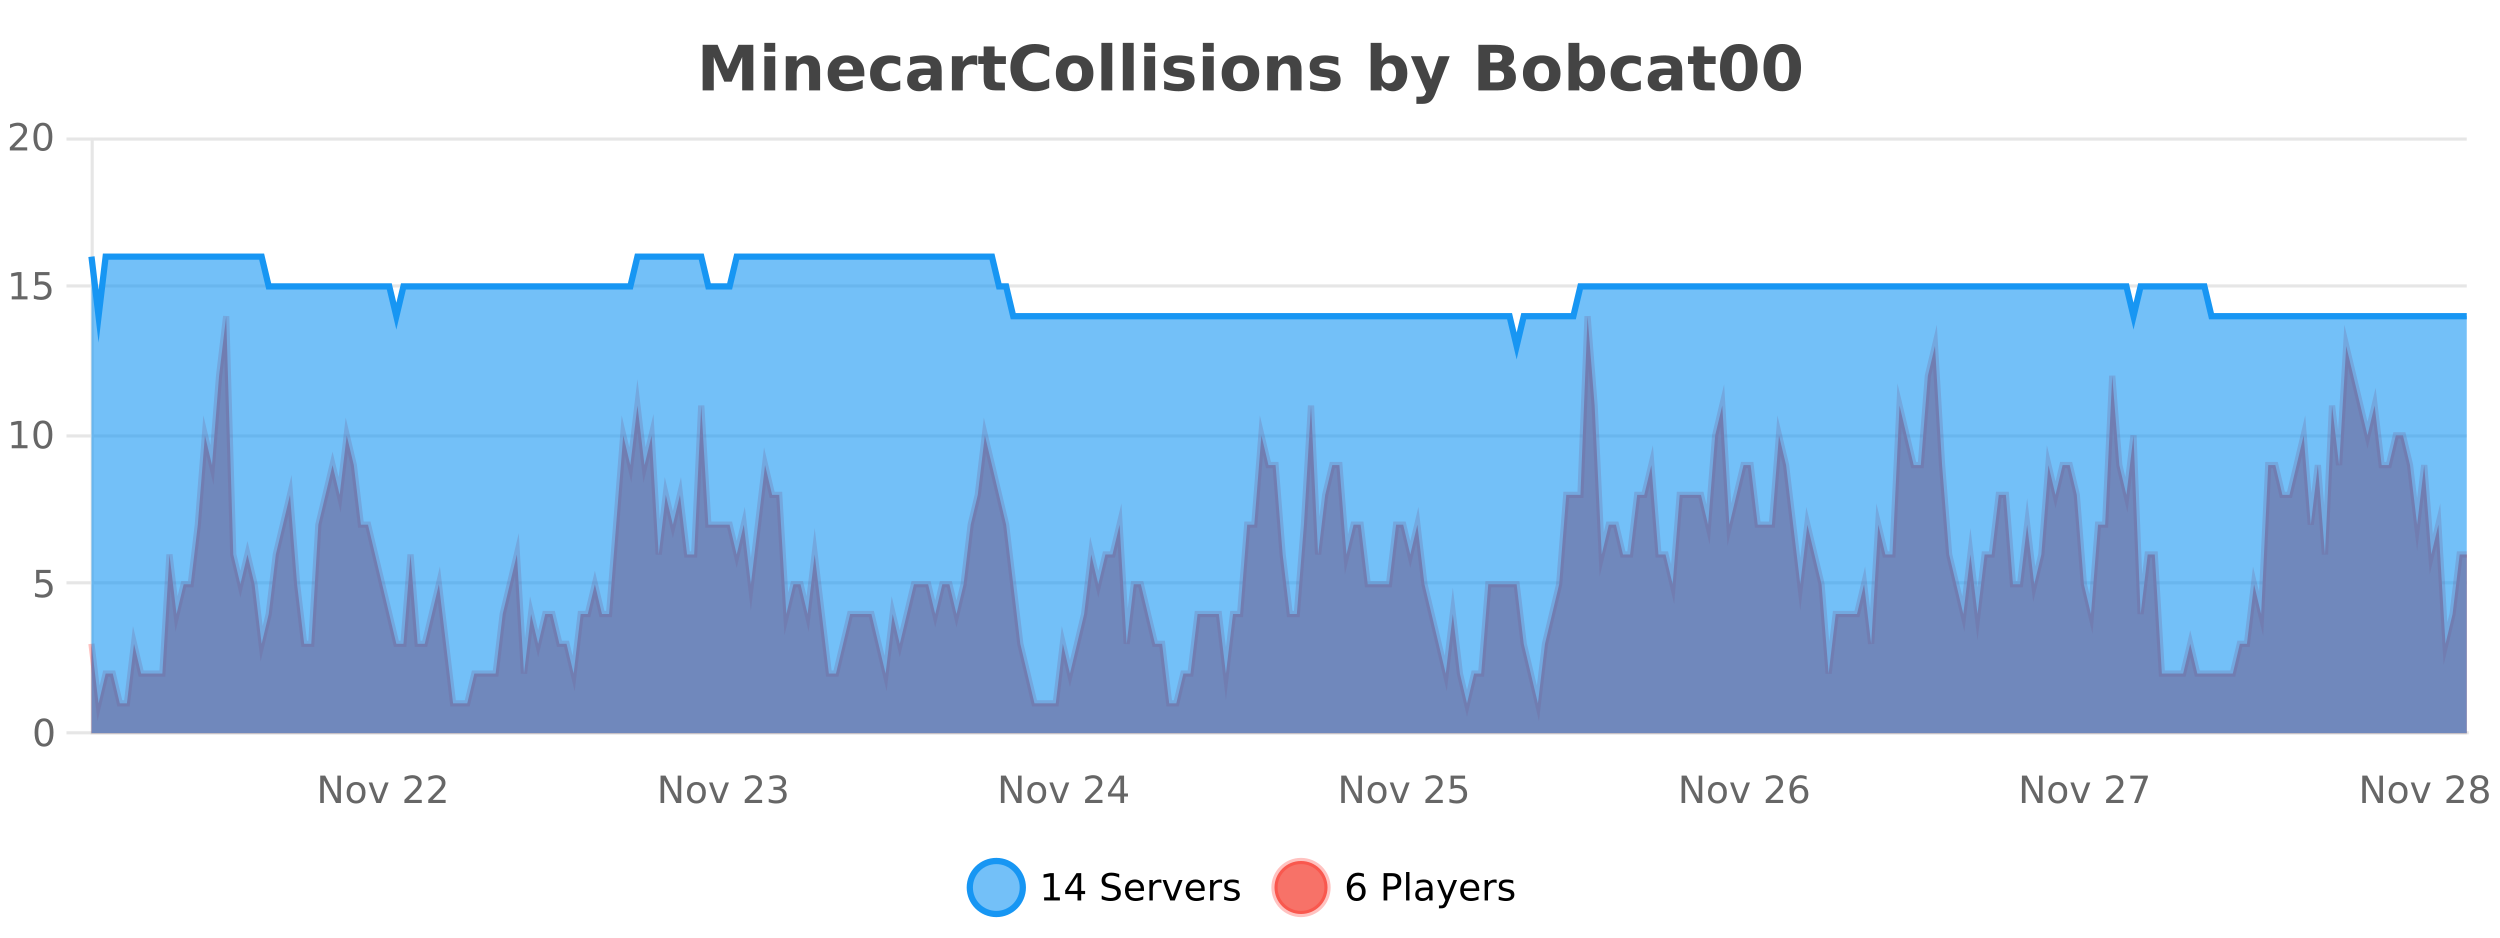
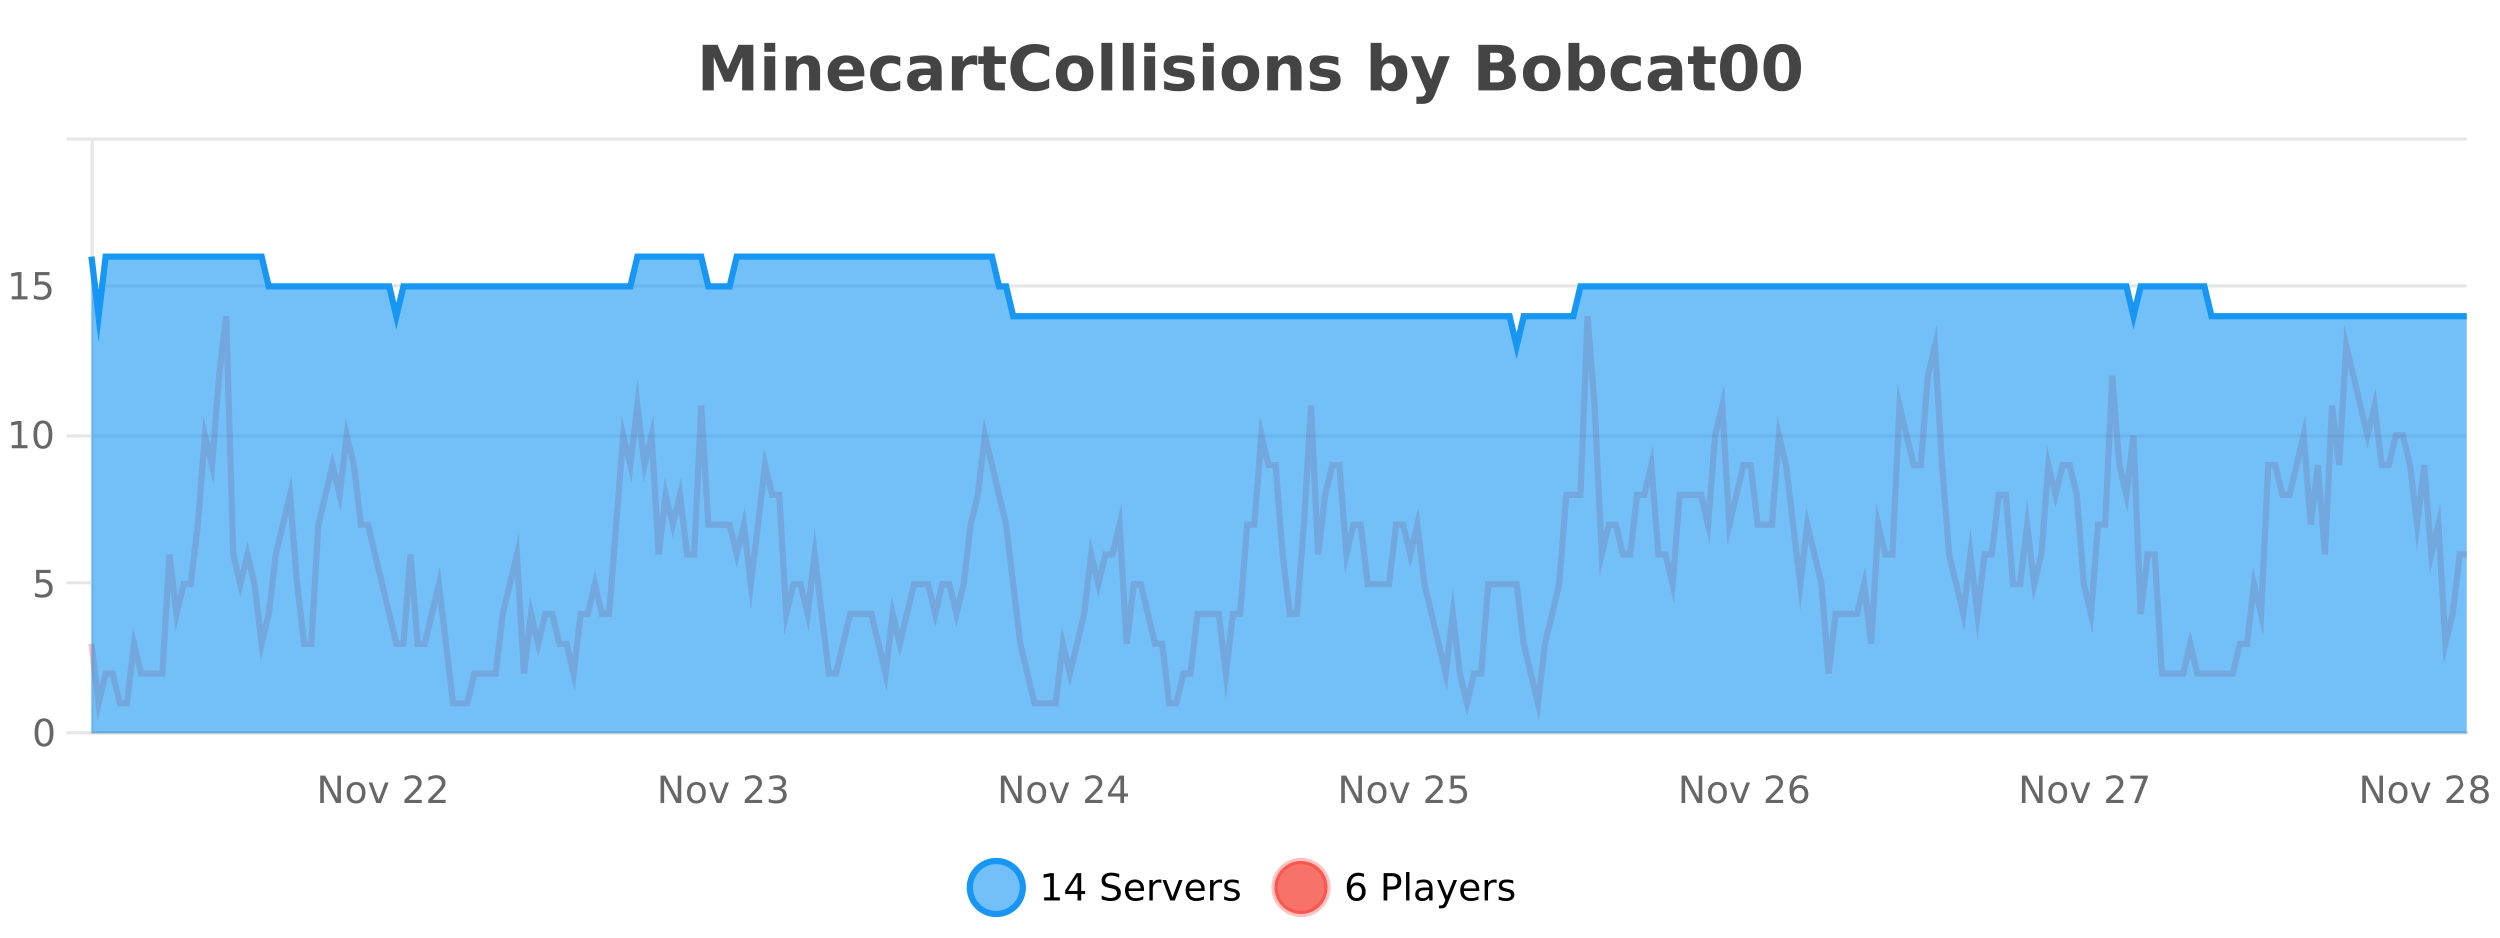
<svg xmlns="http://www.w3.org/2000/svg" width="800pt" height="300pt" viewBox="0 0 800 300" version="1.1">
  <defs>
    <clipPath id="clip1">
      <path d="M 282 263 L 356 263 L 356 300 L 282 300 Z M 282 263 " />
    </clipPath>
    <clipPath id="clip2">
      <path d="M 379 263 L 454 263 L 454 300 L 379 300 Z M 379 263 " />
    </clipPath>
    <clipPath id="clip3">
-       <path d="M 29.27 101 L 789.363 101 L 789.363 234.602 L 29.27 234.602 Z M 29.27 101 " />
-     </clipPath>
+       </clipPath>
    <clipPath id="clip4">
      <path d="M 28.27 72 L 790.363 72 L 790.363 235.602 L 28.27 235.602 Z M 28.27 72 " />
    </clipPath>
    <clipPath id="clip5">
      <path d="M 29.27 82 L 789.363 82 L 789.363 234.602 L 29.27 234.602 Z M 29.27 82 " />
    </clipPath>
    <clipPath id="clip6">
      <path d="M 28.27 53 L 790.363 53 L 790.363 139 L 28.27 139 Z M 28.27 53 " />
    </clipPath>
  </defs>
  <g id="surface462296">
    <rect x="0" y="0" width="800" height="300" style="fill:rgb(100%,100%,100%);fill-opacity:1;stroke:none;" />
    <path style="fill:none;stroke-width:1;stroke-linecap:butt;stroke-linejoin:miter;stroke:rgb(0%,0%,0%);stroke-opacity:0.098;stroke-miterlimit:10;" d="M 30 234.5 L 789.363 234.5 " />
    <path style="fill:none;stroke-width:1;stroke-linecap:butt;stroke-linejoin:miter;stroke:rgb(0%,0%,0%);stroke-opacity:0.098;stroke-miterlimit:10;" d="M 21.27 234.5 L 29 234.5 " />
-     <path style="fill:none;stroke-width:1;stroke-linecap:butt;stroke-linejoin:miter;stroke:rgb(0%,0%,0%);stroke-opacity:0.098;stroke-miterlimit:10;" d="M 30 186.5 L 789.363 186.5 " />
    <path style="fill:none;stroke-width:1;stroke-linecap:butt;stroke-linejoin:miter;stroke:rgb(0%,0%,0%);stroke-opacity:0.098;stroke-miterlimit:10;" d="M 21.27 186.5 L 29 186.5 " />
    <path style="fill:none;stroke-width:1;stroke-linecap:butt;stroke-linejoin:miter;stroke:rgb(0%,0%,0%);stroke-opacity:0.098;stroke-miterlimit:10;" d="M 30 139.5 L 789.363 139.5 " />
    <path style="fill:none;stroke-width:1;stroke-linecap:butt;stroke-linejoin:miter;stroke:rgb(0%,0%,0%);stroke-opacity:0.098;stroke-miterlimit:10;" d="M 21.27 139.5 L 29 139.5 " />
    <path style="fill:none;stroke-width:1;stroke-linecap:butt;stroke-linejoin:miter;stroke:rgb(0%,0%,0%);stroke-opacity:0.098;stroke-miterlimit:10;" d="M 30 91.5 L 789.363 91.5 " />
-     <path style="fill:none;stroke-width:1;stroke-linecap:butt;stroke-linejoin:miter;stroke:rgb(0%,0%,0%);stroke-opacity:0.098;stroke-miterlimit:10;" d="M 21.27 91.5 L 29 91.5 " />
    <path style="fill:none;stroke-width:1;stroke-linecap:butt;stroke-linejoin:miter;stroke:rgb(0%,0%,0%);stroke-opacity:0.098;stroke-miterlimit:10;" d="M 30 44.5 L 789.363 44.5 " />
    <path style="fill:none;stroke-width:1;stroke-linecap:butt;stroke-linejoin:miter;stroke:rgb(0%,0%,0%);stroke-opacity:0.098;stroke-miterlimit:10;" d="M 21.27 44.5 L 29 44.5 " />
    <path style=" stroke:none;fill-rule:nonzero;fill:rgb(9.02%,58.824%,95.294%);fill-opacity:0.6;" d="M 327.305 284 C 327.305 288.688 323.508 292.484 318.82 292.484 C 314.133 292.484 310.336 288.688 310.336 284 C 310.336 279.312 314.133 275.516 318.82 275.516 C 323.508 275.516 327.305 279.312 327.305 284 Z M 327.305 284 " />
    <g clip-path="url(#clip1)" clip-rule="nonzero">
      <path style="fill:none;stroke-width:2;stroke-linecap:butt;stroke-linejoin:miter;stroke:rgb(9.02%,58.824%,95.294%);stroke-opacity:1;stroke-miterlimit:10;" d="M 327.305 284 C 327.305 288.688 323.508 292.484 318.82 292.484 C 314.133 292.484 310.336 288.688 310.336 284 C 310.336 279.312 314.133 275.516 318.82 275.516 C 323.508 275.516 327.305 279.312 327.305 284 Z M 327.305 284 " />
    </g>
    <path style=" stroke:none;fill-rule:nonzero;fill:rgb(0%,0%,0%);fill-opacity:1;" d="M 334.117 287.156 L 336.055 287.156 L 336.055 280.484 L 333.945 280.906 L 333.945 279.828 L 336.039 279.406 L 337.227 279.406 L 337.227 287.156 L 339.164 287.156 L 339.164 288.156 L 334.117 288.156 Z M 344.801 280.438 L 341.816 285.109 L 344.801 285.109 Z M 344.488 279.406 L 345.988 279.406 L 345.988 285.109 L 347.238 285.109 L 347.238 286.094 L 345.988 286.094 L 345.988 288.156 L 344.801 288.156 L 344.801 286.094 L 340.863 286.094 L 340.863 284.953 Z M 358.141 279.688 L 358.141 280.844 C 357.691 280.637 357.266 280.48 356.859 280.375 C 356.461 280.262 356.082 280.203 355.719 280.203 C 355.07 280.203 354.57 280.328 354.219 280.578 C 353.875 280.828 353.703 281.188 353.703 281.656 C 353.703 282.043 353.816 282.336 354.047 282.531 C 354.273 282.73 354.719 282.887 355.375 283 L 356.078 283.156 C 356.961 283.324 357.613 283.621 358.031 284.047 C 358.457 284.465 358.672 285.027 358.672 285.734 C 358.672 286.59 358.383 287.234 357.812 287.672 C 357.25 288.109 356.414 288.328 355.312 288.328 C 354.906 288.328 354.469 288.281 354 288.188 C 353.531 288.094 353.047 287.953 352.547 287.766 L 352.547 286.547 C 353.023 286.82 353.492 287.023 353.953 287.156 C 354.422 287.293 354.875 287.359 355.312 287.359 C 355.988 287.359 356.508 287.23 356.875 286.969 C 357.25 286.699 357.438 286.32 357.438 285.828 C 357.438 285.402 357.301 285.07 357.031 284.828 C 356.77 284.578 356.336 284.398 355.734 284.281 L 355.016 284.141 C 354.129 283.965 353.488 283.688 353.094 283.312 C 352.707 282.938 352.516 282.418 352.516 281.75 C 352.516 280.969 352.785 280.359 353.328 279.922 C 353.867 279.477 354.617 279.25 355.578 279.25 C 355.992 279.25 356.41 279.289 356.828 279.359 C 357.254 279.434 357.691 279.543 358.141 279.688 Z M 366.086 284.609 L 366.086 285.125 L 361.117 285.125 C 361.168 285.875 361.391 286.445 361.789 286.828 C 362.195 287.215 362.75 287.406 363.461 287.406 C 363.875 287.406 364.277 287.359 364.664 287.266 C 365.059 287.164 365.449 287.008 365.836 286.797 L 365.836 287.828 C 365.438 287.984 365.039 288.105 364.633 288.188 C 364.227 288.281 363.812 288.328 363.398 288.328 C 362.355 288.328 361.527 288.027 360.914 287.422 C 360.297 286.809 359.992 285.98 359.992 284.938 C 359.992 283.867 360.281 283.016 360.867 282.391 C 361.449 281.758 362.23 281.438 363.211 281.438 C 364.094 281.438 364.793 281.727 365.305 282.297 C 365.824 282.859 366.086 283.633 366.086 284.609 Z M 365.008 284.281 C 364.996 283.699 364.828 283.23 364.508 282.875 C 364.184 282.523 363.758 282.344 363.227 282.344 C 362.621 282.344 362.137 282.516 361.773 282.859 C 361.418 283.203 361.215 283.684 361.164 284.297 Z M 371.656 282.594 C 371.531 282.531 371.395 282.484 371.25 282.453 C 371.113 282.414 370.957 282.391 370.781 282.391 C 370.176 282.391 369.707 282.59 369.375 282.984 C 369.051 283.383 368.891 283.953 368.891 284.703 L 368.891 288.156 L 367.812 288.156 L 367.812 281.594 L 368.891 281.594 L 368.891 282.609 C 369.117 282.215 369.414 281.922 369.781 281.734 C 370.145 281.539 370.586 281.438 371.109 281.438 C 371.18 281.438 371.258 281.445 371.344 281.453 C 371.438 281.465 371.535 281.48 371.641 281.5 Z M 372.012 281.594 L 373.152 281.594 L 375.199 287.094 L 377.262 281.594 L 378.402 281.594 L 375.934 288.156 L 374.465 288.156 Z M 385.504 284.609 L 385.504 285.125 L 380.535 285.125 C 380.586 285.875 380.809 286.445 381.207 286.828 C 381.613 287.215 382.168 287.406 382.879 287.406 C 383.293 287.406 383.695 287.359 384.082 287.266 C 384.477 287.164 384.867 287.008 385.254 286.797 L 385.254 287.828 C 384.855 287.984 384.457 288.105 384.051 288.188 C 383.645 288.281 383.23 288.328 382.816 288.328 C 381.773 288.328 380.945 288.027 380.332 287.422 C 379.715 286.809 379.41 285.98 379.41 284.938 C 379.41 283.867 379.699 283.016 380.285 282.391 C 380.867 281.758 381.648 281.438 382.629 281.438 C 383.512 281.438 384.211 281.727 384.723 282.297 C 385.242 282.859 385.504 283.633 385.504 284.609 Z M 384.426 284.281 C 384.414 283.699 384.246 283.23 383.926 282.875 C 383.602 282.523 383.176 282.344 382.645 282.344 C 382.039 282.344 381.555 282.516 381.191 282.859 C 380.836 283.203 380.633 283.684 380.582 284.297 Z M 391.074 282.594 C 390.949 282.531 390.812 282.484 390.668 282.453 C 390.531 282.414 390.375 282.391 390.199 282.391 C 389.594 282.391 389.125 282.59 388.793 282.984 C 388.469 283.383 388.309 283.953 388.309 284.703 L 388.309 288.156 L 387.23 288.156 L 387.23 281.594 L 388.309 281.594 L 388.309 282.609 C 388.535 282.215 388.832 281.922 389.199 281.734 C 389.562 281.539 390.004 281.438 390.527 281.438 C 390.598 281.438 390.676 281.445 390.762 281.453 C 390.855 281.465 390.953 281.48 391.059 281.5 Z M 396.383 281.781 L 396.383 282.812 C 396.078 282.656 395.762 282.543 395.43 282.469 C 395.105 282.387 394.766 282.344 394.414 282.344 C 393.883 282.344 393.48 282.43 393.211 282.594 C 392.938 282.75 392.805 282.996 392.805 283.328 C 392.805 283.578 392.898 283.777 393.086 283.922 C 393.281 284.059 393.672 284.188 394.258 284.312 L 394.617 284.406 C 395.387 284.562 395.934 284.793 396.258 285.094 C 396.578 285.398 396.742 285.812 396.742 286.344 C 396.742 286.961 396.496 287.445 396.008 287.797 C 395.527 288.152 394.867 288.328 394.023 288.328 C 393.668 288.328 393.297 288.289 392.914 288.219 C 392.539 288.156 392.141 288.059 391.727 287.922 L 391.727 286.797 C 392.121 287.008 392.512 287.164 392.898 287.266 C 393.281 287.371 393.668 287.422 394.055 287.422 C 394.555 287.422 394.938 287.34 395.211 287.172 C 395.492 286.996 395.633 286.746 395.633 286.422 C 395.633 286.133 395.531 285.906 395.336 285.75 C 395.137 285.594 394.703 285.445 394.039 285.297 L 393.664 285.219 C 392.996 285.074 392.512 284.855 392.211 284.562 C 391.918 284.273 391.773 283.875 391.773 283.375 C 391.773 282.75 391.992 282.273 392.43 281.938 C 392.867 281.605 393.484 281.438 394.289 281.438 C 394.684 281.438 395.059 281.469 395.414 281.531 C 395.766 281.586 396.09 281.668 396.383 281.781 Z M 328.82 277.016 " />
    <path style=" stroke:none;fill-rule:nonzero;fill:rgb(96.863%,44.706%,40.784%);fill-opacity:1;" d="M 424.809 284 C 424.809 288.688 421.008 292.484 416.32 292.484 C 411.637 292.484 407.836 288.688 407.836 284 C 407.836 279.312 411.637 275.516 416.32 275.516 C 421.008 275.516 424.809 279.312 424.809 284 Z M 424.809 284 " />
    <g clip-path="url(#clip2)" clip-rule="nonzero">
      <path style="fill:none;stroke-width:2;stroke-linecap:butt;stroke-linejoin:miter;stroke:rgb(100%,4.706%,0%);stroke-opacity:0.247;stroke-miterlimit:10;" d="M 424.809 284 C 424.809 288.688 421.008 292.484 416.32 292.484 C 411.637 292.484 407.836 288.688 407.836 284 C 407.836 279.312 411.637 275.516 416.32 275.516 C 421.008 275.516 424.809 279.312 424.809 284 Z M 424.809 284 " />
    </g>
    <path style=" stroke:none;fill-rule:nonzero;fill:rgb(0%,0%,0%);fill-opacity:1;" d="M 434.102 283.312 C 433.57 283.312 433.148 283.496 432.836 283.859 C 432.523 284.227 432.367 284.719 432.367 285.344 C 432.367 285.98 432.523 286.48 432.836 286.844 C 433.148 287.211 433.57 287.391 434.102 287.391 C 434.633 287.391 435.047 287.211 435.352 286.844 C 435.664 286.48 435.82 285.98 435.82 285.344 C 435.82 284.719 435.664 284.227 435.352 283.859 C 435.047 283.496 434.633 283.312 434.102 283.312 Z M 436.445 279.594 L 436.445 280.672 C 436.141 280.539 435.84 280.434 435.539 280.359 C 435.234 280.289 434.938 280.25 434.648 280.25 C 433.867 280.25 433.266 280.516 432.852 281.047 C 432.445 281.57 432.211 282.359 432.148 283.422 C 432.375 283.09 432.664 282.836 433.008 282.656 C 433.359 282.469 433.746 282.375 434.164 282.375 C 435.039 282.375 435.73 282.641 436.242 283.172 C 436.75 283.703 437.008 284.43 437.008 285.344 C 437.008 286.25 436.742 286.977 436.211 287.516 C 435.68 288.059 434.977 288.328 434.102 288.328 C 433.078 288.328 432.305 287.945 431.773 287.172 C 431.242 286.391 430.977 285.266 430.977 283.797 C 430.977 282.414 431.305 281.309 431.961 280.484 C 432.617 279.664 433.496 279.25 434.602 279.25 C 434.891 279.25 435.188 279.281 435.492 279.344 C 435.793 279.398 436.109 279.48 436.445 279.594 Z M 443.945 280.375 L 443.945 283.672 L 445.43 283.672 C 445.98 283.672 446.406 283.531 446.711 283.25 C 447.012 282.961 447.164 282.547 447.164 282.016 C 447.164 281.496 447.012 281.094 446.711 280.812 C 446.406 280.523 445.98 280.375 445.43 280.375 Z M 442.758 279.406 L 445.43 279.406 C 446.418 279.406 447.164 279.633 447.664 280.078 C 448.164 280.516 448.414 281.164 448.414 282.016 C 448.414 282.883 448.164 283.539 447.664 283.984 C 447.164 284.422 446.418 284.641 445.43 284.641 L 443.945 284.641 L 443.945 288.156 L 442.758 288.156 Z M 449.945 279.031 L 451.023 279.031 L 451.023 288.156 L 449.945 288.156 Z M 456.266 284.859 C 455.398 284.859 454.797 284.961 454.453 285.156 C 454.117 285.355 453.953 285.695 453.953 286.172 C 453.953 286.559 454.078 286.867 454.328 287.094 C 454.586 287.312 454.93 287.422 455.359 287.422 C 455.961 287.422 456.441 287.215 456.797 286.797 C 457.16 286.371 457.344 285.805 457.344 285.094 L 457.344 284.859 Z M 458.422 284.406 L 458.422 288.156 L 457.344 288.156 L 457.344 287.156 C 457.094 287.555 456.785 287.852 456.422 288.047 C 456.055 288.234 455.609 288.328 455.078 288.328 C 454.398 288.328 453.863 288.141 453.469 287.766 C 453.07 287.383 452.875 286.875 452.875 286.25 C 452.875 285.512 453.117 284.953 453.609 284.578 C 454.109 284.203 454.848 284.016 455.828 284.016 L 457.344 284.016 L 457.344 283.906 C 457.344 283.406 457.176 283.023 456.844 282.75 C 456.52 282.48 456.066 282.344 455.484 282.344 C 455.109 282.344 454.738 282.391 454.375 282.484 C 454.02 282.578 453.68 282.715 453.359 282.891 L 453.359 281.891 C 453.754 281.734 454.133 281.621 454.5 281.547 C 454.875 281.477 455.238 281.438 455.594 281.438 C 456.539 281.438 457.25 281.684 457.719 282.172 C 458.188 282.664 458.422 283.406 458.422 284.406 Z M 463.367 288.766 C 463.062 289.547 462.766 290.055 462.477 290.297 C 462.184 290.535 461.797 290.656 461.32 290.656 L 460.461 290.656 L 460.461 289.75 L 461.086 289.75 C 461.387 289.75 461.617 289.676 461.773 289.531 C 461.938 289.395 462.121 289.066 462.32 288.547 L 462.523 288.047 L 459.867 281.594 L 461.008 281.594 L 463.055 286.719 L 465.117 281.594 L 466.258 281.594 Z M 473.359 284.609 L 473.359 285.125 L 468.391 285.125 C 468.441 285.875 468.664 286.445 469.062 286.828 C 469.469 287.215 470.023 287.406 470.734 287.406 C 471.148 287.406 471.551 287.359 471.938 287.266 C 472.332 287.164 472.723 287.008 473.109 286.797 L 473.109 287.828 C 472.711 287.984 472.312 288.105 471.906 288.188 C 471.5 288.281 471.086 288.328 470.672 288.328 C 469.629 288.328 468.801 288.027 468.188 287.422 C 467.57 286.809 467.266 285.98 467.266 284.938 C 467.266 283.867 467.555 283.016 468.141 282.391 C 468.723 281.758 469.504 281.438 470.484 281.438 C 471.367 281.438 472.066 281.727 472.578 282.297 C 473.098 282.859 473.359 283.633 473.359 284.609 Z M 472.281 284.281 C 472.27 283.699 472.102 283.23 471.781 282.875 C 471.457 282.523 471.031 282.344 470.5 282.344 C 469.895 282.344 469.41 282.516 469.047 282.859 C 468.691 283.203 468.488 283.684 468.438 284.297 Z M 478.93 282.594 C 478.805 282.531 478.668 282.484 478.523 282.453 C 478.387 282.414 478.23 282.391 478.055 282.391 C 477.449 282.391 476.98 282.59 476.648 282.984 C 476.324 283.383 476.164 283.953 476.164 284.703 L 476.164 288.156 L 475.086 288.156 L 475.086 281.594 L 476.164 281.594 L 476.164 282.609 C 476.391 282.215 476.688 281.922 477.055 281.734 C 477.418 281.539 477.859 281.438 478.383 281.438 C 478.453 281.438 478.531 281.445 478.617 281.453 C 478.711 281.465 478.809 281.48 478.914 281.5 Z M 484.238 281.781 L 484.238 282.812 C 483.934 282.656 483.617 282.543 483.285 282.469 C 482.961 282.387 482.621 282.344 482.27 282.344 C 481.738 282.344 481.336 282.43 481.066 282.594 C 480.793 282.75 480.66 282.996 480.66 283.328 C 480.66 283.578 480.754 283.777 480.941 283.922 C 481.137 284.059 481.527 284.188 482.113 284.312 L 482.473 284.406 C 483.242 284.562 483.789 284.793 484.113 285.094 C 484.434 285.398 484.598 285.812 484.598 286.344 C 484.598 286.961 484.352 287.445 483.863 287.797 C 483.383 288.152 482.723 288.328 481.879 288.328 C 481.523 288.328 481.152 288.289 480.77 288.219 C 480.395 288.156 479.996 288.059 479.582 287.922 L 479.582 286.797 C 479.977 287.008 480.367 287.164 480.754 287.266 C 481.137 287.371 481.523 287.422 481.91 287.422 C 482.41 287.422 482.793 287.34 483.066 287.172 C 483.348 286.996 483.488 286.746 483.488 286.422 C 483.488 286.133 483.387 285.906 483.191 285.75 C 482.992 285.594 482.559 285.445 481.895 285.297 L 481.52 285.219 C 480.852 285.074 480.367 284.855 480.066 284.562 C 479.773 284.273 479.629 283.875 479.629 283.375 C 479.629 282.75 479.848 282.273 480.285 281.938 C 480.723 281.605 481.34 281.438 482.145 281.438 C 482.539 281.438 482.914 281.469 483.27 281.531 C 483.621 281.586 483.945 281.668 484.238 281.781 Z M 426.32 277.016 " />
    <path style=" stroke:none;fill-rule:nonzero;fill:rgb(26.667%,26.667%,26.667%);fill-opacity:1;" d="M 224.844 14.344 L 229.625 14.344 L 232.938 22.141 L 236.281 14.344 L 241.062 14.344 L 241.062 28.922 L 237.5 28.922 L 237.5 18.25 L 234.141 26.125 L 231.766 26.125 L 228.406 18.25 L 228.406 28.922 L 224.844 28.922 Z M 244.59 17.984 L 248.074 17.984 L 248.074 28.922 L 244.59 28.922 Z M 244.59 13.719 L 248.074 13.719 L 248.074 16.578 L 244.59 16.578 Z M 262.43 22.266 L 262.43 28.922 L 258.914 28.922 L 258.914 23.828 C 258.914 22.883 258.891 22.23 258.852 21.875 C 258.809 21.512 258.734 21.246 258.633 21.078 C 258.496 20.852 258.309 20.672 258.07 20.547 C 257.84 20.422 257.574 20.359 257.273 20.359 C 256.543 20.359 255.969 20.641 255.555 21.203 C 255.137 21.766 254.93 22.547 254.93 23.547 L 254.93 28.922 L 251.445 28.922 L 251.445 17.984 L 254.93 17.984 L 254.93 19.578 C 255.461 18.945 256.023 18.477 256.617 18.172 C 257.211 17.871 257.859 17.719 258.57 17.719 C 259.84 17.719 260.797 18.109 261.445 18.891 C 262.102 19.664 262.43 20.789 262.43 22.266 Z M 276.59 23.422 L 276.59 24.422 L 268.418 24.422 C 268.5 25.246 268.797 25.859 269.309 26.266 C 269.816 26.672 270.527 26.875 271.434 26.875 C 272.172 26.875 272.926 26.766 273.699 26.547 C 274.469 26.328 275.262 26 276.074 25.562 L 276.074 28.25 C 275.25 28.562 274.422 28.797 273.59 28.953 C 272.766 29.117 271.941 29.203 271.121 29.203 C 269.141 29.203 267.598 28.703 266.496 27.703 C 265.402 26.695 264.855 25.281 264.855 23.469 C 264.855 21.68 265.391 20.273 266.465 19.25 C 267.547 18.23 269.031 17.719 270.918 17.719 C 272.637 17.719 274.012 18.242 275.043 19.281 C 276.074 20.312 276.59 21.695 276.59 23.422 Z M 272.996 22.266 C 272.996 21.602 272.801 21.062 272.418 20.656 C 272.031 20.25 271.527 20.047 270.902 20.047 C 270.223 20.047 269.672 20.242 269.246 20.625 C 268.828 21 268.566 21.547 268.465 22.266 Z M 288.078 18.328 L 288.078 21.172 C 287.609 20.852 287.133 20.609 286.656 20.453 C 286.176 20.297 285.676 20.219 285.156 20.219 C 284.188 20.219 283.426 20.508 282.875 21.078 C 282.332 21.641 282.062 22.438 282.062 23.469 C 282.062 24.492 282.332 25.289 282.875 25.859 C 283.426 26.422 284.188 26.703 285.156 26.703 C 285.707 26.703 286.227 26.625 286.719 26.469 C 287.207 26.305 287.66 26.059 288.078 25.734 L 288.078 28.594 C 287.535 28.805 286.984 28.953 286.422 29.047 C 285.859 29.148 285.289 29.203 284.719 29.203 C 282.75 29.203 281.207 28.699 280.094 27.688 C 278.977 26.68 278.422 25.273 278.422 23.469 C 278.422 21.656 278.977 20.246 280.094 19.234 C 281.207 18.227 282.75 17.719 284.719 17.719 C 285.289 17.719 285.852 17.773 286.406 17.875 C 286.969 17.969 287.523 18.121 288.078 18.328 Z M 295.992 24 C 295.262 24 294.715 24.125 294.352 24.375 C 293.984 24.617 293.805 24.98 293.805 25.469 C 293.805 25.906 293.949 26.25 294.242 26.5 C 294.543 26.75 294.953 26.875 295.477 26.875 C 296.133 26.875 296.684 26.641 297.133 26.172 C 297.59 25.703 297.82 25.117 297.82 24.406 L 297.82 24 Z M 301.336 22.688 L 301.336 28.922 L 297.82 28.922 L 297.82 27.297 C 297.352 27.965 296.82 28.449 296.227 28.75 C 295.641 29.051 294.93 29.203 294.086 29.203 C 292.961 29.203 292.043 28.875 291.336 28.219 C 290.625 27.555 290.273 26.695 290.273 25.641 C 290.273 24.359 290.711 23.422 291.586 22.828 C 292.469 22.227 293.859 21.922 295.758 21.922 L 297.82 21.922 L 297.82 21.641 C 297.82 21.09 297.602 20.688 297.164 20.438 C 296.727 20.18 296.043 20.047 295.117 20.047 C 294.367 20.047 293.668 20.125 293.023 20.281 C 292.375 20.43 291.777 20.648 291.227 20.938 L 291.227 18.281 C 291.977 18.094 292.727 17.953 293.477 17.859 C 294.234 17.766 294.996 17.719 295.758 17.719 C 297.727 17.719 299.148 18.109 300.023 18.891 C 300.898 19.664 301.336 20.93 301.336 22.688 Z M 312.727 20.969 C 312.414 20.824 312.105 20.719 311.805 20.656 C 311.5 20.586 311.199 20.547 310.898 20.547 C 309.992 20.547 309.293 20.836 308.805 21.406 C 308.324 21.98 308.086 22.805 308.086 23.875 L 308.086 28.922 L 304.602 28.922 L 304.602 17.984 L 308.086 17.984 L 308.086 19.781 C 308.531 19.062 309.047 18.543 309.633 18.219 C 310.215 17.887 310.914 17.719 311.727 17.719 C 311.852 17.719 311.98 17.727 312.117 17.734 C 312.25 17.746 312.449 17.766 312.711 17.797 Z M 318.273 14.875 L 318.273 17.984 L 321.883 17.984 L 321.883 20.484 L 318.273 20.484 L 318.273 25.125 C 318.273 25.637 318.371 25.98 318.57 26.156 C 318.777 26.336 319.18 26.422 319.773 26.422 L 321.57 26.422 L 321.57 28.922 L 318.57 28.922 C 317.195 28.922 316.215 28.637 315.633 28.062 C 315.059 27.48 314.773 26.5 314.773 25.125 L 314.773 20.484 L 313.039 20.484 L 313.039 17.984 L 314.773 17.984 L 314.773 14.875 Z M 335.742 28.125 C 335.043 28.48 334.32 28.746 333.57 28.922 C 332.828 29.109 332.047 29.203 331.227 29.203 C 328.797 29.203 326.875 28.527 325.461 27.172 C 324.043 25.809 323.336 23.965 323.336 21.641 C 323.336 19.32 324.043 17.48 325.461 16.125 C 326.875 14.762 328.797 14.078 331.227 14.078 C 332.047 14.078 332.828 14.172 333.57 14.359 C 334.32 14.539 335.043 14.805 335.742 15.156 L 335.742 18.172 C 335.043 17.703 334.355 17.359 333.68 17.141 C 333 16.914 332.289 16.797 331.539 16.797 C 330.195 16.797 329.137 17.23 328.367 18.094 C 327.605 18.949 327.227 20.133 327.227 21.641 C 327.227 23.152 327.605 24.34 328.367 25.203 C 329.137 26.059 330.195 26.484 331.539 26.484 C 332.289 26.484 333 26.375 333.68 26.156 C 334.355 25.93 335.043 25.578 335.742 25.109 Z M 343.906 20.219 C 343.125 20.219 342.531 20.5 342.125 21.062 C 341.719 21.617 341.516 22.418 341.516 23.469 C 341.516 24.512 341.719 25.312 342.125 25.875 C 342.531 26.43 343.125 26.703 343.906 26.703 C 344.664 26.703 345.242 26.43 345.641 25.875 C 346.047 25.312 346.25 24.512 346.25 23.469 C 346.25 22.418 346.047 21.617 345.641 21.062 C 345.242 20.5 344.664 20.219 343.906 20.219 Z M 343.906 17.719 C 345.781 17.719 347.242 18.23 348.297 19.25 C 349.359 20.262 349.891 21.668 349.891 23.469 C 349.891 25.262 349.359 26.668 348.297 27.688 C 347.242 28.699 345.781 29.203 343.906 29.203 C 342.008 29.203 340.531 28.699 339.469 27.688 C 338.406 26.668 337.875 25.262 337.875 23.469 C 337.875 21.668 338.406 20.262 339.469 19.25 C 340.531 18.23 342.008 17.719 343.906 17.719 Z M 352.441 13.719 L 355.926 13.719 L 355.926 28.922 L 352.441 28.922 Z M 359.297 13.719 L 362.781 13.719 L 362.781 28.922 L 359.297 28.922 Z M 366.152 17.984 L 369.637 17.984 L 369.637 28.922 L 366.152 28.922 Z M 366.152 13.719 L 369.637 13.719 L 369.637 16.578 L 366.152 16.578 Z M 381.539 18.328 L 381.539 20.984 C 380.797 20.672 380.078 20.438 379.383 20.281 C 378.684 20.125 378.023 20.047 377.398 20.047 C 376.742 20.047 376.25 20.133 375.93 20.297 C 375.605 20.465 375.445 20.719 375.445 21.062 C 375.445 21.344 375.562 21.559 375.805 21.703 C 376.055 21.852 376.492 21.961 377.117 22.031 L 377.742 22.125 C 379.531 22.355 380.734 22.73 381.352 23.25 C 381.965 23.773 382.273 24.59 382.273 25.703 C 382.273 26.871 381.84 27.746 380.977 28.328 C 380.121 28.914 378.844 29.203 377.148 29.203 C 376.418 29.203 375.668 29.145 374.898 29.031 C 374.125 28.918 373.336 28.746 372.523 28.516 L 372.523 25.859 C 373.219 26.203 373.934 26.461 374.664 26.625 C 375.391 26.793 376.137 26.875 376.898 26.875 C 377.586 26.875 378.102 26.781 378.445 26.594 C 378.789 26.406 378.961 26.125 378.961 25.75 C 378.961 25.438 378.84 25.211 378.602 25.062 C 378.359 24.906 377.887 24.789 377.18 24.703 L 376.57 24.625 C 375.008 24.43 373.914 24.07 373.289 23.547 C 372.664 23.016 372.352 22.215 372.352 21.141 C 372.352 19.984 372.746 19.125 373.539 18.562 C 374.34 18 375.559 17.719 377.195 17.719 C 377.84 17.719 378.516 17.773 379.227 17.875 C 379.934 17.969 380.703 18.121 381.539 18.328 Z M 384.914 17.984 L 388.398 17.984 L 388.398 28.922 L 384.914 28.922 Z M 384.914 13.719 L 388.398 13.719 L 388.398 16.578 L 384.914 16.578 Z M 396.969 20.219 C 396.188 20.219 395.594 20.5 395.188 21.062 C 394.781 21.617 394.578 22.418 394.578 23.469 C 394.578 24.512 394.781 25.312 395.188 25.875 C 395.594 26.43 396.188 26.703 396.969 26.703 C 397.727 26.703 398.305 26.43 398.703 25.875 C 399.109 25.312 399.312 24.512 399.312 23.469 C 399.312 22.418 399.109 21.617 398.703 21.062 C 398.305 20.5 397.727 20.219 396.969 20.219 Z M 396.969 17.719 C 398.844 17.719 400.305 18.23 401.359 19.25 C 402.422 20.262 402.953 21.668 402.953 23.469 C 402.953 25.262 402.422 26.668 401.359 27.688 C 400.305 28.699 398.844 29.203 396.969 29.203 C 395.07 29.203 393.594 28.699 392.531 27.688 C 391.469 26.668 390.938 25.262 390.938 23.469 C 390.938 21.668 391.469 20.262 392.531 19.25 C 393.594 18.23 395.07 17.719 396.969 17.719 Z M 416.492 22.266 L 416.492 28.922 L 412.977 28.922 L 412.977 23.828 C 412.977 22.883 412.953 22.23 412.914 21.875 C 412.871 21.512 412.797 21.246 412.695 21.078 C 412.559 20.852 412.371 20.672 412.133 20.547 C 411.902 20.422 411.637 20.359 411.336 20.359 C 410.605 20.359 410.031 20.641 409.617 21.203 C 409.199 21.766 408.992 22.547 408.992 23.547 L 408.992 28.922 L 405.508 28.922 L 405.508 17.984 L 408.992 17.984 L 408.992 19.578 C 409.523 18.945 410.086 18.477 410.68 18.172 C 411.273 17.871 411.922 17.719 412.633 17.719 C 413.902 17.719 414.859 18.109 415.508 18.891 C 416.164 19.664 416.492 20.789 416.492 22.266 Z M 428.277 18.328 L 428.277 20.984 C 427.535 20.672 426.816 20.438 426.121 20.281 C 425.422 20.125 424.762 20.047 424.137 20.047 C 423.48 20.047 422.988 20.133 422.668 20.297 C 422.344 20.465 422.184 20.719 422.184 21.062 C 422.184 21.344 422.301 21.559 422.543 21.703 C 422.793 21.852 423.23 21.961 423.855 22.031 L 424.48 22.125 C 426.27 22.355 427.473 22.73 428.09 23.25 C 428.703 23.773 429.012 24.59 429.012 25.703 C 429.012 26.871 428.578 27.746 427.715 28.328 C 426.859 28.914 425.582 29.203 423.887 29.203 C 423.156 29.203 422.406 29.145 421.637 29.031 C 420.863 28.918 420.074 28.746 419.262 28.516 L 419.262 25.859 C 419.957 26.203 420.672 26.461 421.402 26.625 C 422.129 26.793 422.875 26.875 423.637 26.875 C 424.324 26.875 424.84 26.781 425.184 26.594 C 425.527 26.406 425.699 26.125 425.699 25.75 C 425.699 25.438 425.578 25.211 425.34 25.062 C 425.098 24.906 424.625 24.789 423.918 24.703 L 423.309 24.625 C 421.746 24.43 420.652 24.07 420.027 23.547 C 419.402 23.016 419.09 22.215 419.09 21.141 C 419.09 19.984 419.484 19.125 420.277 18.562 C 421.078 18 422.297 17.719 423.934 17.719 C 424.578 17.719 425.254 17.773 425.965 17.875 C 426.672 17.969 427.441 18.121 428.277 18.328 Z M 444.426 26.672 C 445.176 26.672 445.746 26.402 446.145 25.859 C 446.539 25.309 446.738 24.512 446.738 23.469 C 446.738 22.43 446.539 21.637 446.145 21.094 C 445.746 20.543 445.176 20.266 444.426 20.266 C 443.676 20.266 443.098 20.543 442.691 21.094 C 442.293 21.637 442.098 22.43 442.098 23.469 C 442.098 24.5 442.293 25.293 442.691 25.844 C 443.098 26.398 443.676 26.672 444.426 26.672 Z M 442.098 19.578 C 442.586 18.945 443.121 18.477 443.707 18.172 C 444.289 17.871 444.961 17.719 445.723 17.719 C 447.074 17.719 448.184 18.258 449.051 19.328 C 449.914 20.402 450.348 21.781 450.348 23.469 C 450.348 25.148 449.914 26.523 449.051 27.594 C 448.184 28.668 447.074 29.203 445.723 29.203 C 444.961 29.203 444.289 29.051 443.707 28.75 C 443.121 28.449 442.586 27.98 442.098 27.344 L 442.098 28.922 L 438.613 28.922 L 438.613 13.719 L 442.098 13.719 Z M 451.492 17.984 L 454.977 17.984 L 457.93 25.406 L 460.43 17.984 L 463.914 17.984 L 459.32 29.953 C 458.859 31.172 458.32 32.02 457.695 32.5 C 457.078 32.988 456.273 33.234 455.273 33.234 L 453.242 33.234 L 453.242 30.938 L 454.336 30.938 C 454.93 30.938 455.359 30.844 455.633 30.656 C 455.902 30.469 456.109 30.129 456.258 29.641 L 456.367 29.344 Z M 478.914 19.984 C 479.508 19.984 479.953 19.855 480.258 19.594 C 480.57 19.336 480.727 18.949 480.727 18.438 C 480.727 17.938 480.57 17.559 480.258 17.297 C 479.953 17.039 479.508 16.906 478.914 16.906 L 476.836 16.906 L 476.836 19.984 Z M 479.039 26.359 C 479.797 26.359 480.367 26.203 480.742 25.891 C 481.125 25.57 481.32 25.086 481.32 24.438 C 481.32 23.805 481.133 23.328 480.758 23.016 C 480.383 22.703 479.809 22.547 479.039 22.547 L 476.836 22.547 L 476.836 26.359 Z M 482.539 21.125 C 483.352 21.355 483.977 21.789 484.414 22.422 C 484.859 23.047 485.086 23.82 485.086 24.734 C 485.086 26.141 484.605 27.195 483.648 27.891 C 482.699 28.578 481.258 28.922 479.32 28.922 L 473.086 28.922 L 473.086 14.344 L 478.727 14.344 C 480.746 14.344 482.211 14.652 483.117 15.266 C 484.031 15.871 484.492 16.852 484.492 18.203 C 484.492 18.914 484.324 19.516 483.992 20.016 C 483.656 20.508 483.172 20.875 482.539 21.125 Z M 493.375 20.219 C 492.594 20.219 492 20.5 491.594 21.062 C 491.188 21.617 490.984 22.418 490.984 23.469 C 490.984 24.512 491.188 25.312 491.594 25.875 C 492 26.43 492.594 26.703 493.375 26.703 C 494.133 26.703 494.711 26.43 495.109 25.875 C 495.516 25.312 495.719 24.512 495.719 23.469 C 495.719 22.418 495.516 21.617 495.109 21.062 C 494.711 20.5 494.133 20.219 493.375 20.219 Z M 493.375 17.719 C 495.25 17.719 496.711 18.23 497.766 19.25 C 498.828 20.262 499.359 21.668 499.359 23.469 C 499.359 25.262 498.828 26.668 497.766 27.688 C 496.711 28.699 495.25 29.203 493.375 29.203 C 491.477 29.203 490 28.699 488.938 27.688 C 487.875 26.668 487.344 25.262 487.344 23.469 C 487.344 21.668 487.875 20.262 488.938 19.25 C 490 18.23 491.477 17.719 493.375 17.719 Z M 507.727 26.672 C 508.477 26.672 509.047 26.402 509.445 25.859 C 509.84 25.309 510.039 24.512 510.039 23.469 C 510.039 22.43 509.84 21.637 509.445 21.094 C 509.047 20.543 508.477 20.266 507.727 20.266 C 506.977 20.266 506.398 20.543 505.992 21.094 C 505.594 21.637 505.398 22.43 505.398 23.469 C 505.398 24.5 505.594 25.293 505.992 25.844 C 506.398 26.398 506.977 26.672 507.727 26.672 Z M 505.398 19.578 C 505.887 18.945 506.422 18.477 507.008 18.172 C 507.59 17.871 508.262 17.719 509.023 17.719 C 510.375 17.719 511.484 18.258 512.352 19.328 C 513.215 20.402 513.648 21.781 513.648 23.469 C 513.648 25.148 513.215 26.523 512.352 27.594 C 511.484 28.668 510.375 29.203 509.023 29.203 C 508.262 29.203 507.59 29.051 507.008 28.75 C 506.422 28.449 505.887 27.98 505.398 27.344 L 505.398 28.922 L 501.914 28.922 L 501.914 13.719 L 505.398 13.719 Z M 525.059 18.328 L 525.059 21.172 C 524.59 20.852 524.113 20.609 523.637 20.453 C 523.156 20.297 522.656 20.219 522.137 20.219 C 521.168 20.219 520.406 20.508 519.855 21.078 C 519.312 21.641 519.043 22.438 519.043 23.469 C 519.043 24.492 519.312 25.289 519.855 25.859 C 520.406 26.422 521.168 26.703 522.137 26.703 C 522.688 26.703 523.207 26.625 523.699 26.469 C 524.188 26.305 524.641 26.059 525.059 25.734 L 525.059 28.594 C 524.516 28.805 523.965 28.953 523.402 29.047 C 522.84 29.148 522.27 29.203 521.699 29.203 C 519.73 29.203 518.188 28.699 517.074 27.688 C 515.957 26.68 515.402 25.273 515.402 23.469 C 515.402 21.656 515.957 20.246 517.074 19.234 C 518.188 18.227 519.73 17.719 521.699 17.719 C 522.27 17.719 522.832 17.773 523.387 17.875 C 523.949 17.969 524.504 18.121 525.059 18.328 Z M 532.977 24 C 532.246 24 531.699 24.125 531.336 24.375 C 530.969 24.617 530.789 24.98 530.789 25.469 C 530.789 25.906 530.934 26.25 531.227 26.5 C 531.527 26.75 531.938 26.875 532.461 26.875 C 533.117 26.875 533.668 26.641 534.117 26.172 C 534.574 25.703 534.805 25.117 534.805 24.406 L 534.805 24 Z M 538.32 22.688 L 538.32 28.922 L 534.805 28.922 L 534.805 27.297 C 534.336 27.965 533.805 28.449 533.211 28.75 C 532.625 29.051 531.914 29.203 531.07 29.203 C 529.945 29.203 529.027 28.875 528.32 28.219 C 527.609 27.555 527.258 26.695 527.258 25.641 C 527.258 24.359 527.695 23.422 528.57 22.828 C 529.453 22.227 530.844 21.922 532.742 21.922 L 534.805 21.922 L 534.805 21.641 C 534.805 21.09 534.586 20.688 534.148 20.438 C 533.711 20.18 533.027 20.047 532.102 20.047 C 531.352 20.047 530.652 20.125 530.008 20.281 C 529.359 20.43 528.762 20.648 528.211 20.938 L 528.211 18.281 C 528.961 18.094 529.711 17.953 530.461 17.859 C 531.219 17.766 531.98 17.719 532.742 17.719 C 534.711 17.719 536.133 18.109 537.008 18.891 C 537.883 19.664 538.32 20.93 538.32 22.688 Z M 545.395 14.875 L 545.395 17.984 L 549.004 17.984 L 549.004 20.484 L 545.395 20.484 L 545.395 25.125 C 545.395 25.637 545.492 25.98 545.691 26.156 C 545.898 26.336 546.301 26.422 546.895 26.422 L 548.691 26.422 L 548.691 28.922 L 545.691 28.922 C 544.316 28.922 543.336 28.637 542.754 28.062 C 542.18 27.48 541.895 26.5 541.895 25.125 L 541.895 20.484 L 540.16 20.484 L 540.16 17.984 L 541.895 17.984 L 541.895 14.875 Z M 558.656 21.609 C 558.656 19.789 558.484 18.508 558.141 17.766 C 557.797 17.016 557.223 16.641 556.422 16.641 C 555.609 16.641 555.031 17.016 554.688 17.766 C 554.344 18.508 554.172 19.789 554.172 21.609 C 554.172 23.453 554.344 24.758 554.688 25.516 C 555.031 26.266 555.609 26.641 556.422 26.641 C 557.223 26.641 557.797 26.266 558.141 25.516 C 558.484 24.758 558.656 23.453 558.656 21.609 Z M 562.406 21.641 C 562.406 24.059 561.883 25.922 560.844 27.234 C 559.801 28.547 558.328 29.203 556.422 29.203 C 554.492 29.203 553.008 28.547 551.969 27.234 C 550.926 25.922 550.406 24.059 550.406 21.641 C 550.406 19.227 550.926 17.359 551.969 16.047 C 553.008 14.734 554.492 14.078 556.422 14.078 C 558.328 14.078 559.801 14.734 560.844 16.047 C 561.883 17.359 562.406 19.227 562.406 21.641 Z M 572.574 21.609 C 572.574 19.789 572.402 18.508 572.059 17.766 C 571.715 17.016 571.141 16.641 570.34 16.641 C 569.527 16.641 568.949 17.016 568.605 17.766 C 568.262 18.508 568.09 19.789 568.09 21.609 C 568.09 23.453 568.262 24.758 568.605 25.516 C 568.949 26.266 569.527 26.641 570.34 26.641 C 571.141 26.641 571.715 26.266 572.059 25.516 C 572.402 24.758 572.574 23.453 572.574 21.609 Z M 576.324 21.641 C 576.324 24.059 575.801 25.922 574.762 27.234 C 573.719 28.547 572.246 29.203 570.34 29.203 C 568.41 29.203 566.926 28.547 565.887 27.234 C 564.844 25.922 564.324 24.059 564.324 21.641 C 564.324 19.227 564.844 17.359 565.887 16.047 C 566.926 14.734 568.41 14.078 570.34 14.078 C 572.246 14.078 573.719 14.734 574.762 16.047 C 575.801 17.359 576.324 19.227 576.324 21.641 Z M 223 10.359 " />
    <path style="fill:none;stroke-width:1;stroke-linecap:butt;stroke-linejoin:miter;stroke:rgb(0%,0%,0%);stroke-opacity:0.098;stroke-miterlimit:10;" d="M 29 234.5 L 790 234.5 " />
    <path style=" stroke:none;fill-rule:nonzero;fill:rgb(40%,40%,40%);fill-opacity:1;" d="M 102.469 248.203 L 104.062 248.203 L 107.953 255.516 L 107.953 248.203 L 109.094 248.203 L 109.094 256.953 L 107.5 256.953 L 103.625 249.641 L 103.625 256.953 L 102.469 256.953 Z M 113.945 251.141 C 113.371 251.141 112.914 251.371 112.57 251.828 C 112.234 252.277 112.07 252.891 112.07 253.672 C 112.07 254.465 112.234 255.086 112.57 255.531 C 112.902 255.98 113.359 256.203 113.945 256.203 C 114.516 256.203 114.969 255.98 115.305 255.531 C 115.648 255.074 115.82 254.453 115.82 253.672 C 115.82 252.902 115.648 252.289 115.305 251.828 C 114.969 251.371 114.516 251.141 113.945 251.141 Z M 113.945 250.234 C 114.883 250.234 115.617 250.543 116.148 251.156 C 116.688 251.762 116.961 252.602 116.961 253.672 C 116.961 254.746 116.688 255.59 116.148 256.203 C 115.617 256.82 114.883 257.125 113.945 257.125 C 113.008 257.125 112.266 256.82 111.727 256.203 C 111.195 255.59 110.93 254.746 110.93 253.672 C 110.93 252.602 111.195 251.762 111.727 251.156 C 112.266 250.543 113.008 250.234 113.945 250.234 Z M 117.977 250.391 L 119.117 250.391 L 121.164 255.891 L 123.227 250.391 L 124.367 250.391 L 121.898 256.953 L 120.43 256.953 Z M 130.828 255.953 L 134.969 255.953 L 134.969 256.953 L 129.406 256.953 L 129.406 255.953 C 129.852 255.496 130.461 254.875 131.234 254.094 C 132.016 253.305 132.504 252.793 132.703 252.562 C 133.086 252.148 133.352 251.793 133.5 251.5 C 133.656 251.199 133.734 250.906 133.734 250.625 C 133.734 250.156 133.566 249.777 133.234 249.484 C 132.91 249.195 132.488 249.047 131.969 249.047 C 131.594 249.047 131.195 249.109 130.781 249.234 C 130.375 249.359 129.938 249.559 129.469 249.828 L 129.469 248.625 C 129.945 248.438 130.391 248.297 130.797 248.203 C 131.211 248.102 131.594 248.047 131.938 248.047 C 132.844 248.047 133.566 248.277 134.109 248.734 C 134.648 249.184 134.922 249.789 134.922 250.547 C 134.922 250.902 134.852 251.242 134.719 251.562 C 134.582 251.887 134.336 252.266 133.984 252.703 C 133.879 252.82 133.566 253.148 133.047 253.688 C 132.523 254.23 131.785 254.984 130.828 255.953 Z M 138.461 255.953 L 142.602 255.953 L 142.602 256.953 L 137.039 256.953 L 137.039 255.953 C 137.484 255.496 138.094 254.875 138.867 254.094 C 139.648 253.305 140.137 252.793 140.336 252.562 C 140.719 252.148 140.984 251.793 141.133 251.5 C 141.289 251.199 141.367 250.906 141.367 250.625 C 141.367 250.156 141.199 249.777 140.867 249.484 C 140.543 249.195 140.121 249.047 139.602 249.047 C 139.227 249.047 138.828 249.109 138.414 249.234 C 138.008 249.359 137.57 249.559 137.102 249.828 L 137.102 248.625 C 137.578 248.438 138.023 248.297 138.43 248.203 C 138.844 248.102 139.227 248.047 139.57 248.047 C 140.477 248.047 141.199 248.277 141.742 248.734 C 142.281 249.184 142.555 249.789 142.555 250.547 C 142.555 250.902 142.484 251.242 142.352 251.562 C 142.215 251.887 141.969 252.266 141.617 252.703 C 141.512 252.82 141.199 253.148 140.68 253.688 C 140.156 254.23 139.418 254.984 138.461 255.953 Z M 101.297 245.816 " />
    <path style=" stroke:none;fill-rule:nonzero;fill:rgb(40%,40%,40%);fill-opacity:1;" d="M 211.375 248.203 L 212.969 248.203 L 216.859 255.516 L 216.859 248.203 L 218 248.203 L 218 256.953 L 216.406 256.953 L 212.531 249.641 L 212.531 256.953 L 211.375 256.953 Z M 222.852 251.141 C 222.277 251.141 221.82 251.371 221.477 251.828 C 221.141 252.277 220.977 252.891 220.977 253.672 C 220.977 254.465 221.141 255.086 221.477 255.531 C 221.809 255.98 222.266 256.203 222.852 256.203 C 223.422 256.203 223.875 255.98 224.211 255.531 C 224.555 255.074 224.727 254.453 224.727 253.672 C 224.727 252.902 224.555 252.289 224.211 251.828 C 223.875 251.371 223.422 251.141 222.852 251.141 Z M 222.852 250.234 C 223.789 250.234 224.523 250.543 225.055 251.156 C 225.594 251.762 225.867 252.602 225.867 253.672 C 225.867 254.746 225.594 255.59 225.055 256.203 C 224.523 256.82 223.789 257.125 222.852 257.125 C 221.914 257.125 221.172 256.82 220.633 256.203 C 220.102 255.59 219.836 254.746 219.836 253.672 C 219.836 252.602 220.102 251.762 220.633 251.156 C 221.172 250.543 221.914 250.234 222.852 250.234 Z M 226.883 250.391 L 228.023 250.391 L 230.07 255.891 L 232.133 250.391 L 233.273 250.391 L 230.805 256.953 L 229.336 256.953 Z M 239.734 255.953 L 243.875 255.953 L 243.875 256.953 L 238.312 256.953 L 238.312 255.953 C 238.758 255.496 239.367 254.875 240.141 254.094 C 240.922 253.305 241.41 252.793 241.609 252.562 C 241.992 252.148 242.258 251.793 242.406 251.5 C 242.562 251.199 242.641 250.906 242.641 250.625 C 242.641 250.156 242.473 249.777 242.141 249.484 C 241.816 249.195 241.395 249.047 240.875 249.047 C 240.5 249.047 240.102 249.109 239.688 249.234 C 239.281 249.359 238.844 249.559 238.375 249.828 L 238.375 248.625 C 238.852 248.438 239.297 248.297 239.703 248.203 C 240.117 248.102 240.5 248.047 240.844 248.047 C 241.75 248.047 242.473 248.277 243.016 248.734 C 243.555 249.184 243.828 249.789 243.828 250.547 C 243.828 250.902 243.758 251.242 243.625 251.562 C 243.488 251.887 243.242 252.266 242.891 252.703 C 242.785 252.82 242.473 253.148 241.953 253.688 C 241.43 254.23 240.691 254.984 239.734 255.953 Z M 249.945 252.234 C 250.508 252.359 250.945 252.617 251.258 253 C 251.578 253.375 251.742 253.844 251.742 254.406 C 251.742 255.273 251.445 255.945 250.852 256.422 C 250.258 256.891 249.414 257.125 248.32 257.125 C 247.953 257.125 247.574 257.086 247.18 257.016 C 246.793 256.945 246.398 256.836 245.992 256.688 L 245.992 255.547 C 246.312 255.734 246.668 255.883 247.055 255.984 C 247.449 256.078 247.859 256.125 248.289 256.125 C 249.027 256.125 249.59 255.98 249.977 255.688 C 250.371 255.398 250.57 254.969 250.57 254.406 C 250.57 253.898 250.387 253.496 250.023 253.203 C 249.656 252.914 249.156 252.766 248.523 252.766 L 247.492 252.766 L 247.492 251.797 L 248.57 251.797 C 249.141 251.797 249.586 251.684 249.898 251.453 C 250.211 251.215 250.367 250.875 250.367 250.438 C 250.367 249.992 250.203 249.648 249.883 249.406 C 249.57 249.168 249.117 249.047 248.523 249.047 C 248.188 249.047 247.836 249.086 247.461 249.156 C 247.094 249.219 246.688 249.324 246.242 249.469 L 246.242 248.422 C 246.699 248.297 247.121 248.203 247.508 248.141 C 247.902 248.078 248.273 248.047 248.617 248.047 C 249.523 248.047 250.234 248.25 250.758 248.656 C 251.277 249.062 251.539 249.617 251.539 250.312 C 251.539 250.805 251.398 251.215 251.117 251.547 C 250.844 251.883 250.453 252.109 249.945 252.234 Z M 210.203 245.816 " />
    <path style=" stroke:none;fill-rule:nonzero;fill:rgb(40%,40%,40%);fill-opacity:1;" d="M 320.285 248.203 L 321.879 248.203 L 325.77 255.516 L 325.77 248.203 L 326.91 248.203 L 326.91 256.953 L 325.316 256.953 L 321.441 249.641 L 321.441 256.953 L 320.285 256.953 Z M 331.762 251.141 C 331.188 251.141 330.73 251.371 330.387 251.828 C 330.051 252.277 329.887 252.891 329.887 253.672 C 329.887 254.465 330.051 255.086 330.387 255.531 C 330.719 255.98 331.176 256.203 331.762 256.203 C 332.332 256.203 332.785 255.98 333.121 255.531 C 333.465 255.074 333.637 254.453 333.637 253.672 C 333.637 252.902 333.465 252.289 333.121 251.828 C 332.785 251.371 332.332 251.141 331.762 251.141 Z M 331.762 250.234 C 332.699 250.234 333.434 250.543 333.965 251.156 C 334.504 251.762 334.777 252.602 334.777 253.672 C 334.777 254.746 334.504 255.59 333.965 256.203 C 333.434 256.82 332.699 257.125 331.762 257.125 C 330.824 257.125 330.082 256.82 329.543 256.203 C 329.012 255.59 328.746 254.746 328.746 253.672 C 328.746 252.602 329.012 251.762 329.543 251.156 C 330.082 250.543 330.824 250.234 331.762 250.234 Z M 335.789 250.391 L 336.93 250.391 L 338.977 255.891 L 341.039 250.391 L 342.18 250.391 L 339.711 256.953 L 338.242 256.953 Z M 348.645 255.953 L 352.785 255.953 L 352.785 256.953 L 347.223 256.953 L 347.223 255.953 C 347.668 255.496 348.277 254.875 349.051 254.094 C 349.832 253.305 350.32 252.793 350.52 252.562 C 350.902 252.148 351.168 251.793 351.316 251.5 C 351.473 251.199 351.551 250.906 351.551 250.625 C 351.551 250.156 351.383 249.777 351.051 249.484 C 350.727 249.195 350.305 249.047 349.785 249.047 C 349.41 249.047 349.012 249.109 348.598 249.234 C 348.191 249.359 347.754 249.559 347.285 249.828 L 347.285 248.625 C 347.762 248.438 348.207 248.297 348.613 248.203 C 349.027 248.102 349.41 248.047 349.754 248.047 C 350.66 248.047 351.383 248.277 351.926 248.734 C 352.465 249.184 352.738 249.789 352.738 250.547 C 352.738 250.902 352.668 251.242 352.535 251.562 C 352.398 251.887 352.152 252.266 351.801 252.703 C 351.695 252.82 351.383 253.148 350.863 253.688 C 350.34 254.23 349.602 254.984 348.645 255.953 Z M 358.516 249.234 L 355.531 253.906 L 358.516 253.906 Z M 358.203 248.203 L 359.703 248.203 L 359.703 253.906 L 360.953 253.906 L 360.953 254.891 L 359.703 254.891 L 359.703 256.953 L 358.516 256.953 L 358.516 254.891 L 354.578 254.891 L 354.578 253.75 Z M 319.113 245.816 " />
    <path style=" stroke:none;fill-rule:nonzero;fill:rgb(40%,40%,40%);fill-opacity:1;" d="M 429.195 248.203 L 430.789 248.203 L 434.68 255.516 L 434.68 248.203 L 435.82 248.203 L 435.82 256.953 L 434.227 256.953 L 430.352 249.641 L 430.352 256.953 L 429.195 256.953 Z M 440.672 251.141 C 440.098 251.141 439.641 251.371 439.297 251.828 C 438.961 252.277 438.797 252.891 438.797 253.672 C 438.797 254.465 438.961 255.086 439.297 255.531 C 439.629 255.98 440.086 256.203 440.672 256.203 C 441.242 256.203 441.695 255.98 442.031 255.531 C 442.375 255.074 442.547 254.453 442.547 253.672 C 442.547 252.902 442.375 252.289 442.031 251.828 C 441.695 251.371 441.242 251.141 440.672 251.141 Z M 440.672 250.234 C 441.609 250.234 442.344 250.543 442.875 251.156 C 443.414 251.762 443.688 252.602 443.688 253.672 C 443.688 254.746 443.414 255.59 442.875 256.203 C 442.344 256.82 441.609 257.125 440.672 257.125 C 439.734 257.125 438.992 256.82 438.453 256.203 C 437.922 255.59 437.656 254.746 437.656 253.672 C 437.656 252.602 437.922 251.762 438.453 251.156 C 438.992 250.543 439.734 250.234 440.672 250.234 Z M 444.703 250.391 L 445.844 250.391 L 447.891 255.891 L 449.953 250.391 L 451.094 250.391 L 448.625 256.953 L 447.156 256.953 Z M 457.555 255.953 L 461.695 255.953 L 461.695 256.953 L 456.133 256.953 L 456.133 255.953 C 456.578 255.496 457.188 254.875 457.961 254.094 C 458.742 253.305 459.23 252.793 459.43 252.562 C 459.812 252.148 460.078 251.793 460.227 251.5 C 460.383 251.199 460.461 250.906 460.461 250.625 C 460.461 250.156 460.293 249.777 459.961 249.484 C 459.637 249.195 459.215 249.047 458.695 249.047 C 458.32 249.047 457.922 249.109 457.508 249.234 C 457.102 249.359 456.664 249.559 456.195 249.828 L 456.195 248.625 C 456.672 248.438 457.117 248.297 457.523 248.203 C 457.938 248.102 458.32 248.047 458.664 248.047 C 459.57 248.047 460.293 248.277 460.836 248.734 C 461.375 249.184 461.648 249.789 461.648 250.547 C 461.648 250.902 461.578 251.242 461.445 251.562 C 461.309 251.887 461.062 252.266 460.711 252.703 C 460.605 252.82 460.293 253.148 459.773 253.688 C 459.25 254.23 458.512 254.984 457.555 255.953 Z M 464.188 248.203 L 468.828 248.203 L 468.828 249.203 L 465.266 249.203 L 465.266 251.344 C 465.441 251.281 465.613 251.242 465.781 251.219 C 465.957 251.188 466.129 251.172 466.297 251.172 C 467.273 251.172 468.051 251.445 468.625 251.984 C 469.195 252.516 469.484 253.234 469.484 254.141 C 469.484 255.09 469.188 255.824 468.594 256.344 C 468.008 256.867 467.188 257.125 466.125 257.125 C 465.75 257.125 465.367 257.094 464.984 257.031 C 464.609 256.969 464.219 256.875 463.812 256.75 L 463.812 255.562 C 464.164 255.75 464.531 255.891 464.906 255.984 C 465.281 256.078 465.676 256.125 466.094 256.125 C 466.77 256.125 467.305 255.949 467.703 255.594 C 468.098 255.242 468.297 254.758 468.297 254.141 C 468.297 253.539 468.098 253.059 467.703 252.703 C 467.305 252.352 466.77 252.172 466.094 252.172 C 465.781 252.172 465.461 252.211 465.141 252.281 C 464.828 252.344 464.508 252.449 464.188 252.594 Z M 428.023 245.816 " />
    <path style=" stroke:none;fill-rule:nonzero;fill:rgb(40%,40%,40%);fill-opacity:1;" d="M 538.102 248.203 L 539.695 248.203 L 543.586 255.516 L 543.586 248.203 L 544.727 248.203 L 544.727 256.953 L 543.133 256.953 L 539.258 249.641 L 539.258 256.953 L 538.102 256.953 Z M 549.578 251.141 C 549.004 251.141 548.547 251.371 548.203 251.828 C 547.867 252.277 547.703 252.891 547.703 253.672 C 547.703 254.465 547.867 255.086 548.203 255.531 C 548.535 255.98 548.992 256.203 549.578 256.203 C 550.148 256.203 550.602 255.98 550.938 255.531 C 551.281 255.074 551.453 254.453 551.453 253.672 C 551.453 252.902 551.281 252.289 550.938 251.828 C 550.602 251.371 550.148 251.141 549.578 251.141 Z M 549.578 250.234 C 550.516 250.234 551.25 250.543 551.781 251.156 C 552.32 251.762 552.594 252.602 552.594 253.672 C 552.594 254.746 552.32 255.59 551.781 256.203 C 551.25 256.82 550.516 257.125 549.578 257.125 C 548.641 257.125 547.898 256.82 547.359 256.203 C 546.828 255.59 546.562 254.746 546.562 253.672 C 546.562 252.602 546.828 251.762 547.359 251.156 C 547.898 250.543 548.641 250.234 549.578 250.234 Z M 553.609 250.391 L 554.75 250.391 L 556.797 255.891 L 558.859 250.391 L 560 250.391 L 557.531 256.953 L 556.062 256.953 Z M 566.461 255.953 L 570.602 255.953 L 570.602 256.953 L 565.039 256.953 L 565.039 255.953 C 565.484 255.496 566.094 254.875 566.867 254.094 C 567.648 253.305 568.137 252.793 568.336 252.562 C 568.719 252.148 568.984 251.793 569.133 251.5 C 569.289 251.199 569.367 250.906 569.367 250.625 C 569.367 250.156 569.199 249.777 568.867 249.484 C 568.543 249.195 568.121 249.047 567.602 249.047 C 567.227 249.047 566.828 249.109 566.414 249.234 C 566.008 249.359 565.57 249.559 565.102 249.828 L 565.102 248.625 C 565.578 248.438 566.023 248.297 566.43 248.203 C 566.844 248.102 567.227 248.047 567.57 248.047 C 568.477 248.047 569.199 248.277 569.742 248.734 C 570.281 249.184 570.555 249.789 570.555 250.547 C 570.555 250.902 570.484 251.242 570.352 251.562 C 570.215 251.887 569.969 252.266 569.617 252.703 C 569.512 252.82 569.199 253.148 568.68 253.688 C 568.156 254.23 567.418 254.984 566.461 255.953 Z M 575.766 252.109 C 575.234 252.109 574.812 252.293 574.5 252.656 C 574.188 253.023 574.031 253.516 574.031 254.141 C 574.031 254.777 574.188 255.277 574.5 255.641 C 574.812 256.008 575.234 256.188 575.766 256.188 C 576.297 256.188 576.711 256.008 577.016 255.641 C 577.328 255.277 577.484 254.777 577.484 254.141 C 577.484 253.516 577.328 253.023 577.016 252.656 C 576.711 252.293 576.297 252.109 575.766 252.109 Z M 578.109 248.391 L 578.109 249.469 C 577.805 249.336 577.504 249.23 577.203 249.156 C 576.898 249.086 576.602 249.047 576.312 249.047 C 575.531 249.047 574.93 249.312 574.516 249.844 C 574.109 250.367 573.875 251.156 573.812 252.219 C 574.039 251.887 574.328 251.633 574.672 251.453 C 575.023 251.266 575.41 251.172 575.828 251.172 C 576.703 251.172 577.395 251.438 577.906 251.969 C 578.414 252.5 578.672 253.227 578.672 254.141 C 578.672 255.047 578.406 255.773 577.875 256.312 C 577.344 256.855 576.641 257.125 575.766 257.125 C 574.742 257.125 573.969 256.742 573.438 255.969 C 572.906 255.188 572.641 254.062 572.641 252.594 C 572.641 251.211 572.969 250.105 573.625 249.281 C 574.281 248.461 575.16 248.047 576.266 248.047 C 576.555 248.047 576.852 248.078 577.156 248.141 C 577.457 248.195 577.773 248.277 578.109 248.391 Z M 536.93 245.816 " />
    <path style=" stroke:none;fill-rule:nonzero;fill:rgb(40%,40%,40%);fill-opacity:1;" d="M 647.012 248.203 L 648.605 248.203 L 652.496 255.516 L 652.496 248.203 L 653.637 248.203 L 653.637 256.953 L 652.043 256.953 L 648.168 249.641 L 648.168 256.953 L 647.012 256.953 Z M 658.488 251.141 C 657.914 251.141 657.457 251.371 657.113 251.828 C 656.777 252.277 656.613 252.891 656.613 253.672 C 656.613 254.465 656.777 255.086 657.113 255.531 C 657.445 255.98 657.902 256.203 658.488 256.203 C 659.059 256.203 659.512 255.98 659.848 255.531 C 660.191 255.074 660.363 254.453 660.363 253.672 C 660.363 252.902 660.191 252.289 659.848 251.828 C 659.512 251.371 659.059 251.141 658.488 251.141 Z M 658.488 250.234 C 659.426 250.234 660.16 250.543 660.691 251.156 C 661.23 251.762 661.504 252.602 661.504 253.672 C 661.504 254.746 661.23 255.59 660.691 256.203 C 660.16 256.82 659.426 257.125 658.488 257.125 C 657.551 257.125 656.809 256.82 656.27 256.203 C 655.738 255.59 655.473 254.746 655.473 253.672 C 655.473 252.602 655.738 251.762 656.27 251.156 C 656.809 250.543 657.551 250.234 658.488 250.234 Z M 662.516 250.391 L 663.656 250.391 L 665.703 255.891 L 667.766 250.391 L 668.906 250.391 L 666.438 256.953 L 664.969 256.953 Z M 675.371 255.953 L 679.512 255.953 L 679.512 256.953 L 673.949 256.953 L 673.949 255.953 C 674.395 255.496 675.004 254.875 675.777 254.094 C 676.559 253.305 677.047 252.793 677.246 252.562 C 677.629 252.148 677.895 251.793 678.043 251.5 C 678.199 251.199 678.277 250.906 678.277 250.625 C 678.277 250.156 678.109 249.777 677.777 249.484 C 677.453 249.195 677.031 249.047 676.512 249.047 C 676.137 249.047 675.738 249.109 675.324 249.234 C 674.918 249.359 674.48 249.559 674.012 249.828 L 674.012 248.625 C 674.488 248.438 674.934 248.297 675.34 248.203 C 675.754 248.102 676.137 248.047 676.48 248.047 C 677.387 248.047 678.109 248.277 678.652 248.734 C 679.191 249.184 679.465 249.789 679.465 250.547 C 679.465 250.902 679.395 251.242 679.262 251.562 C 679.125 251.887 678.879 252.266 678.527 252.703 C 678.422 252.82 678.109 253.148 677.59 253.688 C 677.066 254.23 676.328 254.984 675.371 255.953 Z M 681.695 248.203 L 687.32 248.203 L 687.32 248.703 L 684.148 256.953 L 682.914 256.953 L 685.898 249.203 L 681.695 249.203 Z M 645.84 245.816 " />
-     <path style=" stroke:none;fill-rule:nonzero;fill:rgb(40%,40%,40%);fill-opacity:1;" d="M 755.922 248.203 L 757.516 248.203 L 761.406 255.516 L 761.406 248.203 L 762.547 248.203 L 762.547 256.953 L 760.953 256.953 L 757.078 249.641 L 757.078 256.953 L 755.922 256.953 Z M 767.398 251.141 C 766.824 251.141 766.367 251.371 766.023 251.828 C 765.688 252.277 765.523 252.891 765.523 253.672 C 765.523 254.465 765.688 255.086 766.023 255.531 C 766.355 255.98 766.812 256.203 767.398 256.203 C 767.969 256.203 768.422 255.98 768.758 255.531 C 769.102 255.074 769.273 254.453 769.273 253.672 C 769.273 252.902 769.102 252.289 768.758 251.828 C 768.422 251.371 767.969 251.141 767.398 251.141 Z M 767.398 250.234 C 768.336 250.234 769.07 250.543 769.602 251.156 C 770.141 251.762 770.414 252.602 770.414 253.672 C 770.414 254.746 770.141 255.59 769.602 256.203 C 769.07 256.82 768.336 257.125 767.398 257.125 C 766.461 257.125 765.719 256.82 765.18 256.203 C 764.648 255.59 764.383 254.746 764.383 253.672 C 764.383 252.602 764.648 251.762 765.18 251.156 C 765.719 250.543 766.461 250.234 767.398 250.234 Z M 771.43 250.391 L 772.57 250.391 L 774.617 255.891 L 776.68 250.391 L 777.82 250.391 L 775.352 256.953 L 773.883 256.953 Z M 784.281 255.953 L 788.422 255.953 L 788.422 256.953 L 782.859 256.953 L 782.859 255.953 C 783.305 255.496 783.914 254.875 784.688 254.094 C 785.469 253.305 785.957 252.793 786.156 252.562 C 786.539 252.148 786.805 251.793 786.953 251.5 C 787.109 251.199 787.188 250.906 787.188 250.625 C 787.188 250.156 787.02 249.777 786.688 249.484 C 786.363 249.195 785.941 249.047 785.422 249.047 C 785.047 249.047 784.648 249.109 784.234 249.234 C 783.828 249.359 783.391 249.559 782.922 249.828 L 782.922 248.625 C 783.398 248.438 783.844 248.297 784.25 248.203 C 784.664 248.102 785.047 248.047 785.391 248.047 C 786.297 248.047 787.02 248.277 787.562 248.734 C 788.102 249.184 788.375 249.789 788.375 250.547 C 788.375 250.902 788.305 251.242 788.172 251.562 C 788.035 251.887 787.789 252.266 787.438 252.703 C 787.332 252.82 787.02 253.148 786.5 253.688 C 785.977 254.23 785.238 254.984 784.281 255.953 Z M 793.43 252.797 C 792.867 252.797 792.422 252.949 792.102 253.25 C 791.777 253.555 791.617 253.965 791.617 254.484 C 791.617 255.016 791.777 255.434 792.102 255.734 C 792.422 256.039 792.867 256.188 793.43 256.188 C 793.992 256.188 794.434 256.039 794.758 255.734 C 795.078 255.434 795.242 255.016 795.242 254.484 C 795.242 253.965 795.078 253.555 794.758 253.25 C 794.445 252.949 794 252.797 793.43 252.797 Z M 792.242 252.297 C 791.742 252.172 791.344 251.938 791.055 251.594 C 790.773 251.242 790.633 250.812 790.633 250.312 C 790.633 249.617 790.883 249.062 791.383 248.656 C 791.883 248.25 792.562 248.047 793.43 248.047 C 794.305 248.047 794.984 248.25 795.477 248.656 C 795.977 249.062 796.227 249.617 796.227 250.312 C 796.227 250.812 796.086 251.242 795.805 251.594 C 795.523 251.938 795.125 252.172 794.617 252.297 C 795.188 252.434 795.633 252.695 795.945 253.078 C 796.266 253.465 796.43 253.934 796.43 254.484 C 796.43 255.34 796.168 255.996 795.648 256.453 C 795.137 256.902 794.398 257.125 793.43 257.125 C 792.469 257.125 791.73 256.902 791.211 256.453 C 790.688 255.996 790.43 255.34 790.43 254.484 C 790.43 253.934 790.59 253.465 790.914 253.078 C 791.234 252.695 791.68 252.434 792.242 252.297 Z M 791.82 250.422 C 791.82 250.883 791.961 251.234 792.242 251.484 C 792.523 251.734 792.918 251.859 793.43 251.859 C 793.938 251.859 794.336 251.734 794.617 251.484 C 794.906 251.234 795.055 250.883 795.055 250.422 C 795.055 249.977 794.906 249.625 794.617 249.375 C 794.336 249.117 793.938 248.984 793.43 248.984 C 792.918 248.984 792.523 249.117 792.242 249.375 C 791.961 249.625 791.82 249.977 791.82 250.422 Z M 754.75 245.816 " />
+     <path style=" stroke:none;fill-rule:nonzero;fill:rgb(40%,40%,40%);fill-opacity:1;" d="M 755.922 248.203 L 757.516 248.203 L 761.406 255.516 L 761.406 248.203 L 762.547 248.203 L 762.547 256.953 L 760.953 256.953 L 757.078 249.641 L 757.078 256.953 L 755.922 256.953 Z M 767.398 251.141 C 766.824 251.141 766.367 251.371 766.023 251.828 C 765.688 252.277 765.523 252.891 765.523 253.672 C 765.523 254.465 765.688 255.086 766.023 255.531 C 766.355 255.98 766.812 256.203 767.398 256.203 C 767.969 256.203 768.422 255.98 768.758 255.531 C 769.102 255.074 769.273 254.453 769.273 253.672 C 769.273 252.902 769.102 252.289 768.758 251.828 C 768.422 251.371 767.969 251.141 767.398 251.141 Z M 767.398 250.234 C 768.336 250.234 769.07 250.543 769.602 251.156 C 770.141 251.762 770.414 252.602 770.414 253.672 C 770.414 254.746 770.141 255.59 769.602 256.203 C 769.07 256.82 768.336 257.125 767.398 257.125 C 766.461 257.125 765.719 256.82 765.18 256.203 C 764.648 255.59 764.383 254.746 764.383 253.672 C 764.383 252.602 764.648 251.762 765.18 251.156 C 765.719 250.543 766.461 250.234 767.398 250.234 Z M 771.43 250.391 L 772.57 250.391 L 774.617 255.891 L 776.68 250.391 L 777.82 250.391 L 775.352 256.953 L 773.883 256.953 Z M 784.281 255.953 L 788.422 255.953 L 788.422 256.953 L 782.859 256.953 L 782.859 255.953 C 783.305 255.496 783.914 254.875 784.688 254.094 C 785.469 253.305 785.957 252.793 786.156 252.562 C 786.539 252.148 786.805 251.793 786.953 251.5 C 787.109 251.199 787.188 250.906 787.188 250.625 C 787.188 250.156 787.02 249.777 786.688 249.484 C 786.363 249.195 785.941 249.047 785.422 249.047 C 785.047 249.047 784.648 249.109 784.234 249.234 C 783.828 249.359 783.391 249.559 782.922 249.828 L 782.922 248.625 C 783.398 248.438 783.844 248.297 784.25 248.203 C 784.664 248.102 785.047 248.047 785.391 248.047 C 786.297 248.047 787.02 248.277 787.562 248.734 C 788.375 250.902 788.305 251.242 788.172 251.562 C 788.035 251.887 787.789 252.266 787.438 252.703 C 787.332 252.82 787.02 253.148 786.5 253.688 C 785.977 254.23 785.238 254.984 784.281 255.953 Z M 793.43 252.797 C 792.867 252.797 792.422 252.949 792.102 253.25 C 791.777 253.555 791.617 253.965 791.617 254.484 C 791.617 255.016 791.777 255.434 792.102 255.734 C 792.422 256.039 792.867 256.188 793.43 256.188 C 793.992 256.188 794.434 256.039 794.758 255.734 C 795.078 255.434 795.242 255.016 795.242 254.484 C 795.242 253.965 795.078 253.555 794.758 253.25 C 794.445 252.949 794 252.797 793.43 252.797 Z M 792.242 252.297 C 791.742 252.172 791.344 251.938 791.055 251.594 C 790.773 251.242 790.633 250.812 790.633 250.312 C 790.633 249.617 790.883 249.062 791.383 248.656 C 791.883 248.25 792.562 248.047 793.43 248.047 C 794.305 248.047 794.984 248.25 795.477 248.656 C 795.977 249.062 796.227 249.617 796.227 250.312 C 796.227 250.812 796.086 251.242 795.805 251.594 C 795.523 251.938 795.125 252.172 794.617 252.297 C 795.188 252.434 795.633 252.695 795.945 253.078 C 796.266 253.465 796.43 253.934 796.43 254.484 C 796.43 255.34 796.168 255.996 795.648 256.453 C 795.137 256.902 794.398 257.125 793.43 257.125 C 792.469 257.125 791.73 256.902 791.211 256.453 C 790.688 255.996 790.43 255.34 790.43 254.484 C 790.43 253.934 790.59 253.465 790.914 253.078 C 791.234 252.695 791.68 252.434 792.242 252.297 Z M 791.82 250.422 C 791.82 250.883 791.961 251.234 792.242 251.484 C 792.523 251.734 792.918 251.859 793.43 251.859 C 793.938 251.859 794.336 251.734 794.617 251.484 C 794.906 251.234 795.055 250.883 795.055 250.422 C 795.055 249.977 794.906 249.625 794.617 249.375 C 794.336 249.117 793.938 248.984 793.43 248.984 C 792.918 248.984 792.523 249.117 792.242 249.375 C 791.961 249.625 791.82 249.977 791.82 250.422 Z M 754.75 245.816 " />
    <path style="fill:none;stroke-width:1;stroke-linecap:butt;stroke-linejoin:miter;stroke:rgb(0%,0%,0%);stroke-opacity:0.098;stroke-miterlimit:10;" d="M 29.5 44 L 29.5 235 " />
    <path style=" stroke:none;fill-rule:nonzero;fill:rgb(40%,40%,40%);fill-opacity:1;" d="M 14.082 230.789 C 13.477 230.789 13.02 231.094 12.707 231.695 C 12.402 232.289 12.254 233.191 12.254 234.398 C 12.254 235.598 12.402 236.5 12.707 237.102 C 13.02 237.695 13.477 237.992 14.082 237.992 C 14.695 237.992 15.152 237.695 15.457 237.102 C 15.77 236.5 15.926 235.598 15.926 234.398 C 15.926 233.191 15.77 232.289 15.457 231.695 C 15.152 231.094 14.695 230.789 14.082 230.789 Z M 14.082 229.852 C 15.059 229.852 15.809 230.242 16.332 231.023 C 16.852 231.797 17.113 232.922 17.113 234.398 C 17.113 235.867 16.852 236.992 16.332 237.773 C 15.809 238.547 15.059 238.93 14.082 238.93 C 13.102 238.93 12.352 238.547 11.832 237.773 C 11.32 236.992 11.066 235.867 11.066 234.398 C 11.066 232.922 11.32 231.797 11.832 231.023 C 12.352 230.242 13.102 229.852 14.082 229.852 Z M 10.27 227.617 " />
    <path style=" stroke:none;fill-rule:nonzero;fill:rgb(40%,40%,40%);fill-opacity:1;" d="M 11.566 182.352 L 16.207 182.352 L 16.207 183.352 L 12.645 183.352 L 12.645 185.492 C 12.82 185.43 12.992 185.391 13.16 185.367 C 13.336 185.336 13.508 185.32 13.676 185.32 C 14.652 185.32 15.43 185.594 16.004 186.133 C 16.574 186.664 16.863 187.383 16.863 188.289 C 16.863 189.238 16.566 189.973 15.973 190.492 C 15.387 191.016 14.566 191.273 13.504 191.273 C 13.129 191.273 12.746 191.242 12.363 191.18 C 11.988 191.117 11.598 191.023 11.191 190.898 L 11.191 189.711 C 11.543 189.898 11.91 190.039 12.285 190.133 C 12.66 190.227 13.055 190.273 13.473 190.273 C 14.148 190.273 14.684 190.098 15.082 189.742 C 15.477 189.391 15.676 188.906 15.676 188.289 C 15.676 187.688 15.477 187.207 15.082 186.852 C 14.684 186.5 14.148 186.32 13.473 186.32 C 13.16 186.32 12.84 186.359 12.52 186.43 C 12.207 186.492 11.887 186.598 11.566 186.742 Z M 10.27 179.965 " />
    <path style=" stroke:none;fill-rule:nonzero;fill:rgb(40%,40%,40%);fill-opacity:1;" d="M 3.754 142.453 L 5.691 142.453 L 5.691 135.781 L 3.582 136.203 L 3.582 135.125 L 5.676 134.703 L 6.863 134.703 L 6.863 142.453 L 8.801 142.453 L 8.801 143.453 L 3.754 143.453 Z M 13.719 135.484 C 13.113 135.484 12.656 135.789 12.344 136.391 C 12.039 136.984 11.891 137.887 11.891 139.094 C 11.891 140.293 12.039 141.195 12.344 141.797 C 12.656 142.391 13.113 142.688 13.719 142.688 C 14.332 142.688 14.789 142.391 15.094 141.797 C 15.406 141.195 15.562 140.293 15.562 139.094 C 15.562 137.887 15.406 136.984 15.094 136.391 C 14.789 135.789 14.332 135.484 13.719 135.484 Z M 13.719 134.547 C 14.695 134.547 15.445 134.938 15.969 135.719 C 16.488 136.492 16.75 137.617 16.75 139.094 C 16.75 140.562 16.488 141.688 15.969 142.469 C 15.445 143.242 14.695 143.625 13.719 143.625 C 12.738 143.625 11.988 143.242 11.469 142.469 C 10.957 141.688 10.703 140.562 10.703 139.094 C 10.703 137.617 10.957 136.492 11.469 135.719 C 11.988 134.938 12.738 134.547 13.719 134.547 Z M 2.27 132.316 " />
    <path style=" stroke:none;fill-rule:nonzero;fill:rgb(40%,40%,40%);fill-opacity:1;" d="M 3.754 94.805 L 5.691 94.805 L 5.691 88.133 L 3.582 88.555 L 3.582 87.477 L 5.676 87.055 L 6.863 87.055 L 6.863 94.805 L 8.801 94.805 L 8.801 95.805 L 3.754 95.805 Z M 11.203 87.055 L 15.844 87.055 L 15.844 88.055 L 12.281 88.055 L 12.281 90.195 C 12.457 90.133 12.629 90.094 12.797 90.07 C 12.973 90.039 13.145 90.023 13.312 90.023 C 14.289 90.023 15.066 90.297 15.641 90.836 C 16.211 91.367 16.5 92.086 16.5 92.992 C 16.5 93.941 16.203 94.676 15.609 95.195 C 15.023 95.719 14.203 95.977 13.141 95.977 C 12.766 95.977 12.383 95.945 12 95.883 C 11.625 95.82 11.234 95.727 10.828 95.602 L 10.828 94.414 C 11.18 94.602 11.547 94.742 11.922 94.836 C 12.297 94.93 12.691 94.977 13.109 94.977 C 13.785 94.977 14.32 94.801 14.719 94.445 C 15.113 94.094 15.312 93.609 15.312 92.992 C 15.312 92.391 15.113 91.91 14.719 91.555 C 14.32 91.203 13.785 91.023 13.109 91.023 C 12.797 91.023 12.477 91.062 12.156 91.133 C 11.844 91.195 11.523 91.301 11.203 91.445 Z M 2.27 84.664 " />
-     <path style=" stroke:none;fill-rule:nonzero;fill:rgb(40%,40%,40%);fill-opacity:1;" d="M 4.566 47.156 L 8.707 47.156 L 8.707 48.156 L 3.145 48.156 L 3.145 47.156 C 3.59 46.699 4.199 46.078 4.973 45.297 C 5.754 44.508 6.242 43.996 6.441 43.766 C 6.824 43.352 7.09 42.996 7.238 42.703 C 7.395 42.402 7.473 42.109 7.473 41.828 C 7.473 41.359 7.305 40.98 6.973 40.688 C 6.648 40.398 6.227 40.25 5.707 40.25 C 5.332 40.25 4.934 40.312 4.52 40.438 C 4.113 40.562 3.676 40.762 3.207 41.031 L 3.207 39.828 C 3.684 39.641 4.129 39.5 4.535 39.406 C 4.949 39.305 5.332 39.25 5.676 39.25 C 6.582 39.25 7.305 39.48 7.848 39.938 C 8.387 40.387 8.66 40.992 8.66 41.75 C 8.66 42.105 8.59 42.445 8.457 42.766 C 8.32 43.09 8.074 43.469 7.723 43.906 C 7.617 44.023 7.305 44.352 6.785 44.891 C 6.262 45.434 5.523 46.188 4.566 47.156 Z M 13.719 40.188 C 13.113 40.188 12.656 40.492 12.344 41.094 C 12.039 41.688 11.891 42.59 11.891 43.797 C 11.891 44.996 12.039 45.898 12.344 46.5 C 12.656 47.094 13.113 47.391 13.719 47.391 C 14.332 47.391 14.789 47.094 15.094 46.5 C 15.406 45.898 15.562 44.996 15.562 43.797 C 15.562 42.59 15.406 41.688 15.094 41.094 C 14.789 40.492 14.332 40.188 13.719 40.188 Z M 13.719 39.25 C 14.695 39.25 15.445 39.641 15.969 40.422 C 16.488 41.195 16.75 42.32 16.75 43.797 C 16.75 45.266 16.488 46.391 15.969 47.172 C 15.445 47.945 14.695 48.328 13.719 48.328 C 12.738 48.328 11.988 47.945 11.469 47.172 C 10.957 46.391 10.703 45.266 10.703 43.797 C 10.703 42.32 10.957 41.195 11.469 40.422 C 11.988 39.641 12.738 39.25 13.719 39.25 Z M 2.27 37.016 " />
    <g clip-path="url(#clip3)" clip-rule="nonzero">
      <path style=" stroke:none;fill-rule:nonzero;fill:rgb(96.863%,44.706%,40.784%);fill-opacity:1;" d="M 789.363 177.422 L 787.094 177.422 L 784.824 196.48 L 782.555 206.012 L 780.285 167.891 L 778.016 177.422 L 775.75 148.828 L 773.48 167.891 L 771.211 148.828 L 768.941 139.301 L 766.672 139.301 L 764.402 148.828 L 762.133 148.828 L 759.867 129.77 L 757.598 139.301 L 753.059 120.238 L 750.789 110.711 L 748.52 148.828 L 746.25 129.77 L 743.984 177.422 L 741.715 148.828 L 739.445 167.891 L 737.176 139.301 L 734.906 148.828 L 732.637 158.359 L 730.371 158.359 L 728.102 148.828 L 725.832 148.828 L 723.562 196.48 L 721.293 186.949 L 719.023 206.012 L 716.754 206.012 L 714.488 215.539 L 703.141 215.539 L 700.875 206.012 L 698.605 215.539 L 691.797 215.539 L 689.527 177.422 L 687.258 177.422 L 684.992 196.48 L 682.723 139.301 L 680.453 158.359 L 678.184 148.828 L 675.914 120.238 L 673.645 167.891 L 671.379 167.891 L 669.109 196.48 L 666.84 186.949 L 664.57 158.359 L 662.301 148.828 L 660.031 148.828 L 657.762 158.359 L 655.496 148.828 L 653.227 177.422 L 650.957 186.949 L 648.688 167.891 L 646.418 186.949 L 644.148 186.949 L 641.883 158.359 L 639.613 158.359 L 637.344 177.422 L 635.074 177.422 L 632.805 196.48 L 630.535 177.422 L 628.266 196.48 L 626 186.949 L 623.73 177.422 L 621.461 148.828 L 619.191 110.711 L 616.922 120.238 L 614.652 148.828 L 612.387 148.828 L 610.117 139.301 L 607.848 129.77 L 605.578 177.422 L 603.309 177.422 L 601.039 167.891 L 598.77 206.012 L 596.504 186.949 L 594.234 196.48 L 587.426 196.48 L 585.156 215.539 L 582.891 186.949 L 580.621 177.422 L 578.352 167.891 L 576.082 186.949 L 573.812 167.891 L 571.543 148.828 L 569.273 139.301 L 567.008 167.891 L 562.469 167.891 L 560.199 148.828 L 557.93 148.828 L 555.66 158.359 L 553.395 167.891 L 551.125 129.77 L 548.855 139.301 L 546.586 167.891 L 544.316 158.359 L 537.512 158.359 L 535.242 186.949 L 532.973 177.422 L 530.703 177.422 L 528.434 148.828 L 526.164 158.359 L 523.898 158.359 L 521.629 177.422 L 519.359 177.422 L 517.09 167.891 L 514.82 167.891 L 512.551 177.422 L 510.281 129.77 L 508.016 101.18 L 505.746 158.359 L 501.207 158.359 L 498.938 186.949 L 496.668 196.48 L 494.402 206.012 L 492.133 225.07 L 489.863 215.539 L 487.594 206.012 L 485.324 186.949 L 476.25 186.949 L 473.98 215.539 L 471.711 215.539 L 469.441 225.07 L 467.172 215.539 L 464.906 196.48 L 462.637 215.539 L 460.367 206.012 L 455.828 186.949 L 453.559 167.891 L 451.289 177.422 L 449.023 167.891 L 446.754 167.891 L 444.484 186.949 L 437.676 186.949 L 435.41 167.891 L 433.141 167.891 L 430.871 177.422 L 428.602 148.828 L 426.332 148.828 L 424.062 158.359 L 421.793 177.422 L 419.527 129.77 L 417.258 167.891 L 414.988 196.48 L 412.719 196.48 L 410.449 177.422 L 408.18 148.828 L 405.914 148.828 L 403.645 139.301 L 401.375 167.891 L 399.105 167.891 L 396.836 196.48 L 394.566 196.48 L 392.297 215.539 L 390.031 196.48 L 383.223 196.48 L 380.953 215.539 L 378.684 215.539 L 376.418 225.07 L 374.148 225.07 L 371.879 206.012 L 369.609 206.012 L 365.07 186.949 L 362.801 186.949 L 360.535 206.012 L 358.266 167.891 L 355.996 177.422 L 353.727 177.422 L 351.457 186.949 L 349.188 177.422 L 346.922 196.48 L 344.652 206.012 L 342.383 215.539 L 340.113 206.012 L 337.844 225.07 L 331.039 225.07 L 328.77 215.539 L 326.5 206.012 L 324.23 186.949 L 321.961 167.891 L 319.691 158.359 L 317.426 148.828 L 315.156 139.301 L 312.887 158.359 L 310.617 167.891 L 308.348 186.949 L 306.078 196.48 L 303.809 186.949 L 301.543 186.949 L 299.273 196.48 L 297.004 186.949 L 292.465 186.949 L 290.195 196.48 L 287.93 206.012 L 285.66 196.48 L 283.391 215.539 L 281.121 206.012 L 278.852 196.48 L 272.047 196.48 L 269.777 206.012 L 267.508 215.539 L 265.238 215.539 L 260.699 177.422 L 258.43 196.48 L 256.164 186.949 L 253.895 186.949 L 251.625 196.48 L 249.355 158.359 L 247.086 158.359 L 244.816 148.828 L 242.551 167.891 L 240.281 186.949 L 238.012 167.891 L 235.742 177.422 L 233.473 167.891 L 226.668 167.891 L 224.398 129.77 L 222.129 177.422 L 219.859 177.422 L 217.59 158.359 L 215.32 167.891 L 213.055 158.359 L 210.785 177.422 L 208.516 139.301 L 206.246 148.828 L 203.977 129.77 L 201.707 148.828 L 199.438 139.301 L 197.172 167.891 L 194.902 196.48 L 192.633 196.48 L 190.363 186.949 L 188.094 196.48 L 185.824 196.48 L 183.559 215.539 L 181.289 206.012 L 179.02 206.012 L 176.75 196.48 L 174.48 196.48 L 172.211 206.012 L 169.941 196.48 L 167.676 215.539 L 165.406 177.422 L 163.137 186.949 L 160.867 196.48 L 158.598 215.539 L 151.793 215.539 L 149.523 225.07 L 144.984 225.07 L 142.715 206.012 L 140.445 186.949 L 138.18 196.48 L 135.91 206.012 L 133.641 206.012 L 131.371 177.422 L 129.102 206.012 L 126.832 206.012 L 124.566 196.48 L 122.297 186.949 L 120.027 177.422 L 117.758 167.891 L 115.488 167.891 L 113.219 148.828 L 110.949 139.301 L 108.684 158.359 L 106.414 148.828 L 101.875 167.891 L 99.605 206.012 L 97.336 206.012 L 95.07 186.949 L 92.801 158.359 L 88.262 177.422 L 85.992 196.48 L 83.723 206.012 L 81.453 186.949 L 79.188 177.422 L 76.918 186.949 L 74.648 177.422 L 72.379 101.18 L 70.109 120.238 L 67.84 148.828 L 65.574 139.301 L 63.305 167.891 L 61.035 186.949 L 58.766 186.949 L 56.496 196.48 L 54.227 177.422 L 51.957 215.539 L 45.152 215.539 L 42.883 206.012 L 40.613 225.07 L 38.344 225.07 L 36.078 215.539 L 33.809 215.539 L 31.539 225.07 L 29.27 206.012 L 29.27 234.602 L 789.363 234.602 Z M 789.363 177.422 " />
    </g>
    <g clip-path="url(#clip4)" clip-rule="nonzero">
      <path style="fill:none;stroke-width:2;stroke-linecap:butt;stroke-linejoin:miter;stroke:rgb(100%,4.706%,0%);stroke-opacity:0.247;stroke-miterlimit:10;" d="M 789.363 177.422 L 787.094 177.422 L 784.824 196.48 L 782.555 206.012 L 780.285 167.891 L 778.016 177.422 L 775.75 148.828 L 773.48 167.891 L 771.211 148.828 L 768.941 139.301 L 766.672 139.301 L 764.402 148.828 L 762.133 148.828 L 759.867 129.77 L 757.598 139.301 L 753.059 120.238 L 750.789 110.711 L 748.52 148.828 L 746.25 129.77 L 743.984 177.422 L 741.715 148.828 L 739.445 167.891 L 737.176 139.301 L 734.906 148.828 L 732.637 158.359 L 730.371 158.359 L 728.102 148.828 L 725.832 148.828 L 723.562 196.48 L 721.293 186.949 L 719.023 206.012 L 716.754 206.012 L 714.488 215.539 L 703.141 215.539 L 700.875 206.012 L 698.605 215.539 L 691.797 215.539 L 689.527 177.422 L 687.258 177.422 L 684.992 196.48 L 682.723 139.301 L 680.453 158.359 L 678.184 148.828 L 675.914 120.238 L 673.645 167.891 L 671.379 167.891 L 669.109 196.48 L 666.84 186.949 L 664.57 158.359 L 662.301 148.828 L 660.031 148.828 L 657.762 158.359 L 655.496 148.828 L 653.227 177.422 L 650.957 186.949 L 648.688 167.891 L 646.418 186.949 L 644.148 186.949 L 641.883 158.359 L 639.613 158.359 L 637.344 177.422 L 635.074 177.422 L 632.805 196.48 L 630.535 177.422 L 628.266 196.48 L 626 186.949 L 623.73 177.422 L 621.461 148.828 L 619.191 110.711 L 616.922 120.238 L 614.652 148.828 L 612.387 148.828 L 610.117 139.301 L 607.848 129.77 L 605.578 177.422 L 603.309 177.422 L 601.039 167.891 L 598.77 206.012 L 596.504 186.949 L 594.234 196.48 L 587.426 196.48 L 585.156 215.539 L 582.891 186.949 L 580.621 177.422 L 578.352 167.891 L 576.082 186.949 L 573.812 167.891 L 571.543 148.828 L 569.273 139.301 L 567.008 167.891 L 562.469 167.891 L 560.199 148.828 L 557.93 148.828 L 555.66 158.359 L 553.395 167.891 L 551.125 129.77 L 548.855 139.301 L 546.586 167.891 L 544.316 158.359 L 537.512 158.359 L 535.242 186.949 L 532.973 177.422 L 530.703 177.422 L 528.434 148.828 L 526.164 158.359 L 523.898 158.359 L 521.629 177.422 L 519.359 177.422 L 517.09 167.891 L 514.82 167.891 L 512.551 177.422 L 510.281 129.77 L 508.016 101.18 L 505.746 158.359 L 501.207 158.359 L 498.938 186.949 L 496.668 196.48 L 494.402 206.012 L 492.133 225.07 L 489.863 215.539 L 487.594 206.012 L 485.324 186.949 L 476.25 186.949 L 473.98 215.539 L 471.711 215.539 L 469.441 225.07 L 467.172 215.539 L 464.906 196.48 L 462.637 215.539 L 460.367 206.012 L 455.828 186.949 L 453.559 167.891 L 451.289 177.422 L 449.023 167.891 L 446.754 167.891 L 444.484 186.949 L 437.676 186.949 L 435.41 167.891 L 433.141 167.891 L 430.871 177.422 L 428.602 148.828 L 426.332 148.828 L 424.062 158.359 L 421.793 177.422 L 419.527 129.77 L 417.258 167.891 L 414.988 196.48 L 412.719 196.48 L 410.449 177.422 L 408.18 148.828 L 405.914 148.828 L 403.645 139.301 L 401.375 167.891 L 399.105 167.891 L 396.836 196.48 L 394.566 196.48 L 392.297 215.539 L 390.031 196.48 L 383.223 196.48 L 380.953 215.539 L 378.684 215.539 L 376.418 225.07 L 374.148 225.07 L 371.879 206.012 L 369.609 206.012 L 365.07 186.949 L 362.801 186.949 L 360.535 206.012 L 358.266 167.891 L 355.996 177.422 L 353.727 177.422 L 351.457 186.949 L 349.188 177.422 L 346.922 196.48 L 344.652 206.012 L 342.383 215.539 L 340.113 206.012 L 337.844 225.07 L 331.039 225.07 L 328.77 215.539 L 326.5 206.012 L 324.23 186.949 L 321.961 167.891 L 319.691 158.359 L 317.426 148.828 L 315.156 139.301 L 312.887 158.359 L 310.617 167.891 L 308.348 186.949 L 306.078 196.48 L 303.809 186.949 L 301.543 186.949 L 299.273 196.48 L 297.004 186.949 L 292.465 186.949 L 290.195 196.48 L 287.93 206.012 L 285.66 196.48 L 283.391 215.539 L 281.121 206.012 L 278.852 196.48 L 272.047 196.48 L 269.777 206.012 L 267.508 215.539 L 265.238 215.539 L 260.699 177.422 L 258.43 196.48 L 256.164 186.949 L 253.895 186.949 L 251.625 196.48 L 249.355 158.359 L 247.086 158.359 L 244.816 148.828 L 242.551 167.891 L 240.281 186.949 L 238.012 167.891 L 235.742 177.422 L 233.473 167.891 L 226.668 167.891 L 224.398 129.77 L 222.129 177.422 L 219.859 177.422 L 217.59 158.359 L 215.32 167.891 L 213.055 158.359 L 210.785 177.422 L 208.516 139.301 L 206.246 148.828 L 203.977 129.77 L 201.707 148.828 L 199.438 139.301 L 197.172 167.891 L 194.902 196.48 L 192.633 196.48 L 190.363 186.949 L 188.094 196.48 L 185.824 196.48 L 183.559 215.539 L 181.289 206.012 L 179.02 206.012 L 176.75 196.48 L 174.48 196.48 L 172.211 206.012 L 169.941 196.48 L 167.676 215.539 L 165.406 177.422 L 163.137 186.949 L 160.867 196.48 L 158.598 215.539 L 151.793 215.539 L 149.523 225.07 L 144.984 225.07 L 142.715 206.012 L 140.445 186.949 L 138.18 196.48 L 135.91 206.012 L 133.641 206.012 L 131.371 177.422 L 129.102 206.012 L 126.832 206.012 L 124.566 196.48 L 122.297 186.949 L 120.027 177.422 L 117.758 167.891 L 115.488 167.891 L 113.219 148.828 L 110.949 139.301 L 108.684 158.359 L 106.414 148.828 L 101.875 167.891 L 99.605 206.012 L 97.336 206.012 L 95.07 186.949 L 92.801 158.359 L 88.262 177.422 L 85.992 196.48 L 83.723 206.012 L 81.453 186.949 L 79.188 177.422 L 76.918 186.949 L 74.648 177.422 L 72.379 101.18 L 70.109 120.238 L 67.84 148.828 L 65.574 139.301 L 63.305 167.891 L 61.035 186.949 L 58.766 186.949 L 56.496 196.48 L 54.227 177.422 L 51.957 215.539 L 45.152 215.539 L 42.883 206.012 L 40.613 225.07 L 38.344 225.07 L 36.078 215.539 L 33.809 215.539 L 31.539 225.07 L 29.27 206.012 " />
    </g>
    <g clip-path="url(#clip5)" clip-rule="nonzero">
      <path style=" stroke:none;fill-rule:nonzero;fill:rgb(9.02%,58.824%,95.294%);fill-opacity:0.6;" d="M 789.363 101.18 L 707.68 101.18 L 705.41 91.648 L 684.992 91.648 L 682.723 101.18 L 680.453 91.648 L 505.746 91.648 L 503.477 101.18 L 487.594 101.18 L 485.324 110.711 L 483.055 101.18 L 324.23 101.18 L 321.961 91.648 L 319.691 91.648 L 317.426 82.121 L 235.742 82.121 L 233.473 91.648 L 226.668 91.648 L 224.398 82.121 L 203.977 82.121 L 201.707 91.648 L 129.102 91.648 L 126.832 101.18 L 124.566 91.648 L 85.992 91.648 L 83.723 82.121 L 33.809 82.121 L 31.539 101.18 L 29.27 82.121 L 29.27 234.602 L 789.363 234.602 Z M 789.363 101.18 " />
    </g>
    <g clip-path="url(#clip6)" clip-rule="nonzero">
      <path style="fill:none;stroke-width:2;stroke-linecap:butt;stroke-linejoin:miter;stroke:rgb(9.02%,58.824%,95.294%);stroke-opacity:1;stroke-miterlimit:10;" d="M 789.363 101.18 L 707.68 101.18 L 705.41 91.648 L 684.992 91.648 L 682.723 101.18 L 680.453 91.648 L 505.746 91.648 L 503.477 101.18 L 487.594 101.18 L 485.324 110.711 L 483.055 101.18 L 324.23 101.18 L 321.961 91.648 L 319.691 91.648 L 317.426 82.121 L 235.742 82.121 L 233.473 91.648 L 226.668 91.648 L 224.398 82.121 L 203.977 82.121 L 201.707 91.648 L 129.102 91.648 L 126.832 101.18 L 124.566 91.648 L 85.992 91.648 L 83.723 82.121 L 33.809 82.121 L 31.539 101.18 L 29.27 82.121 " />
    </g>
  </g>
</svg>